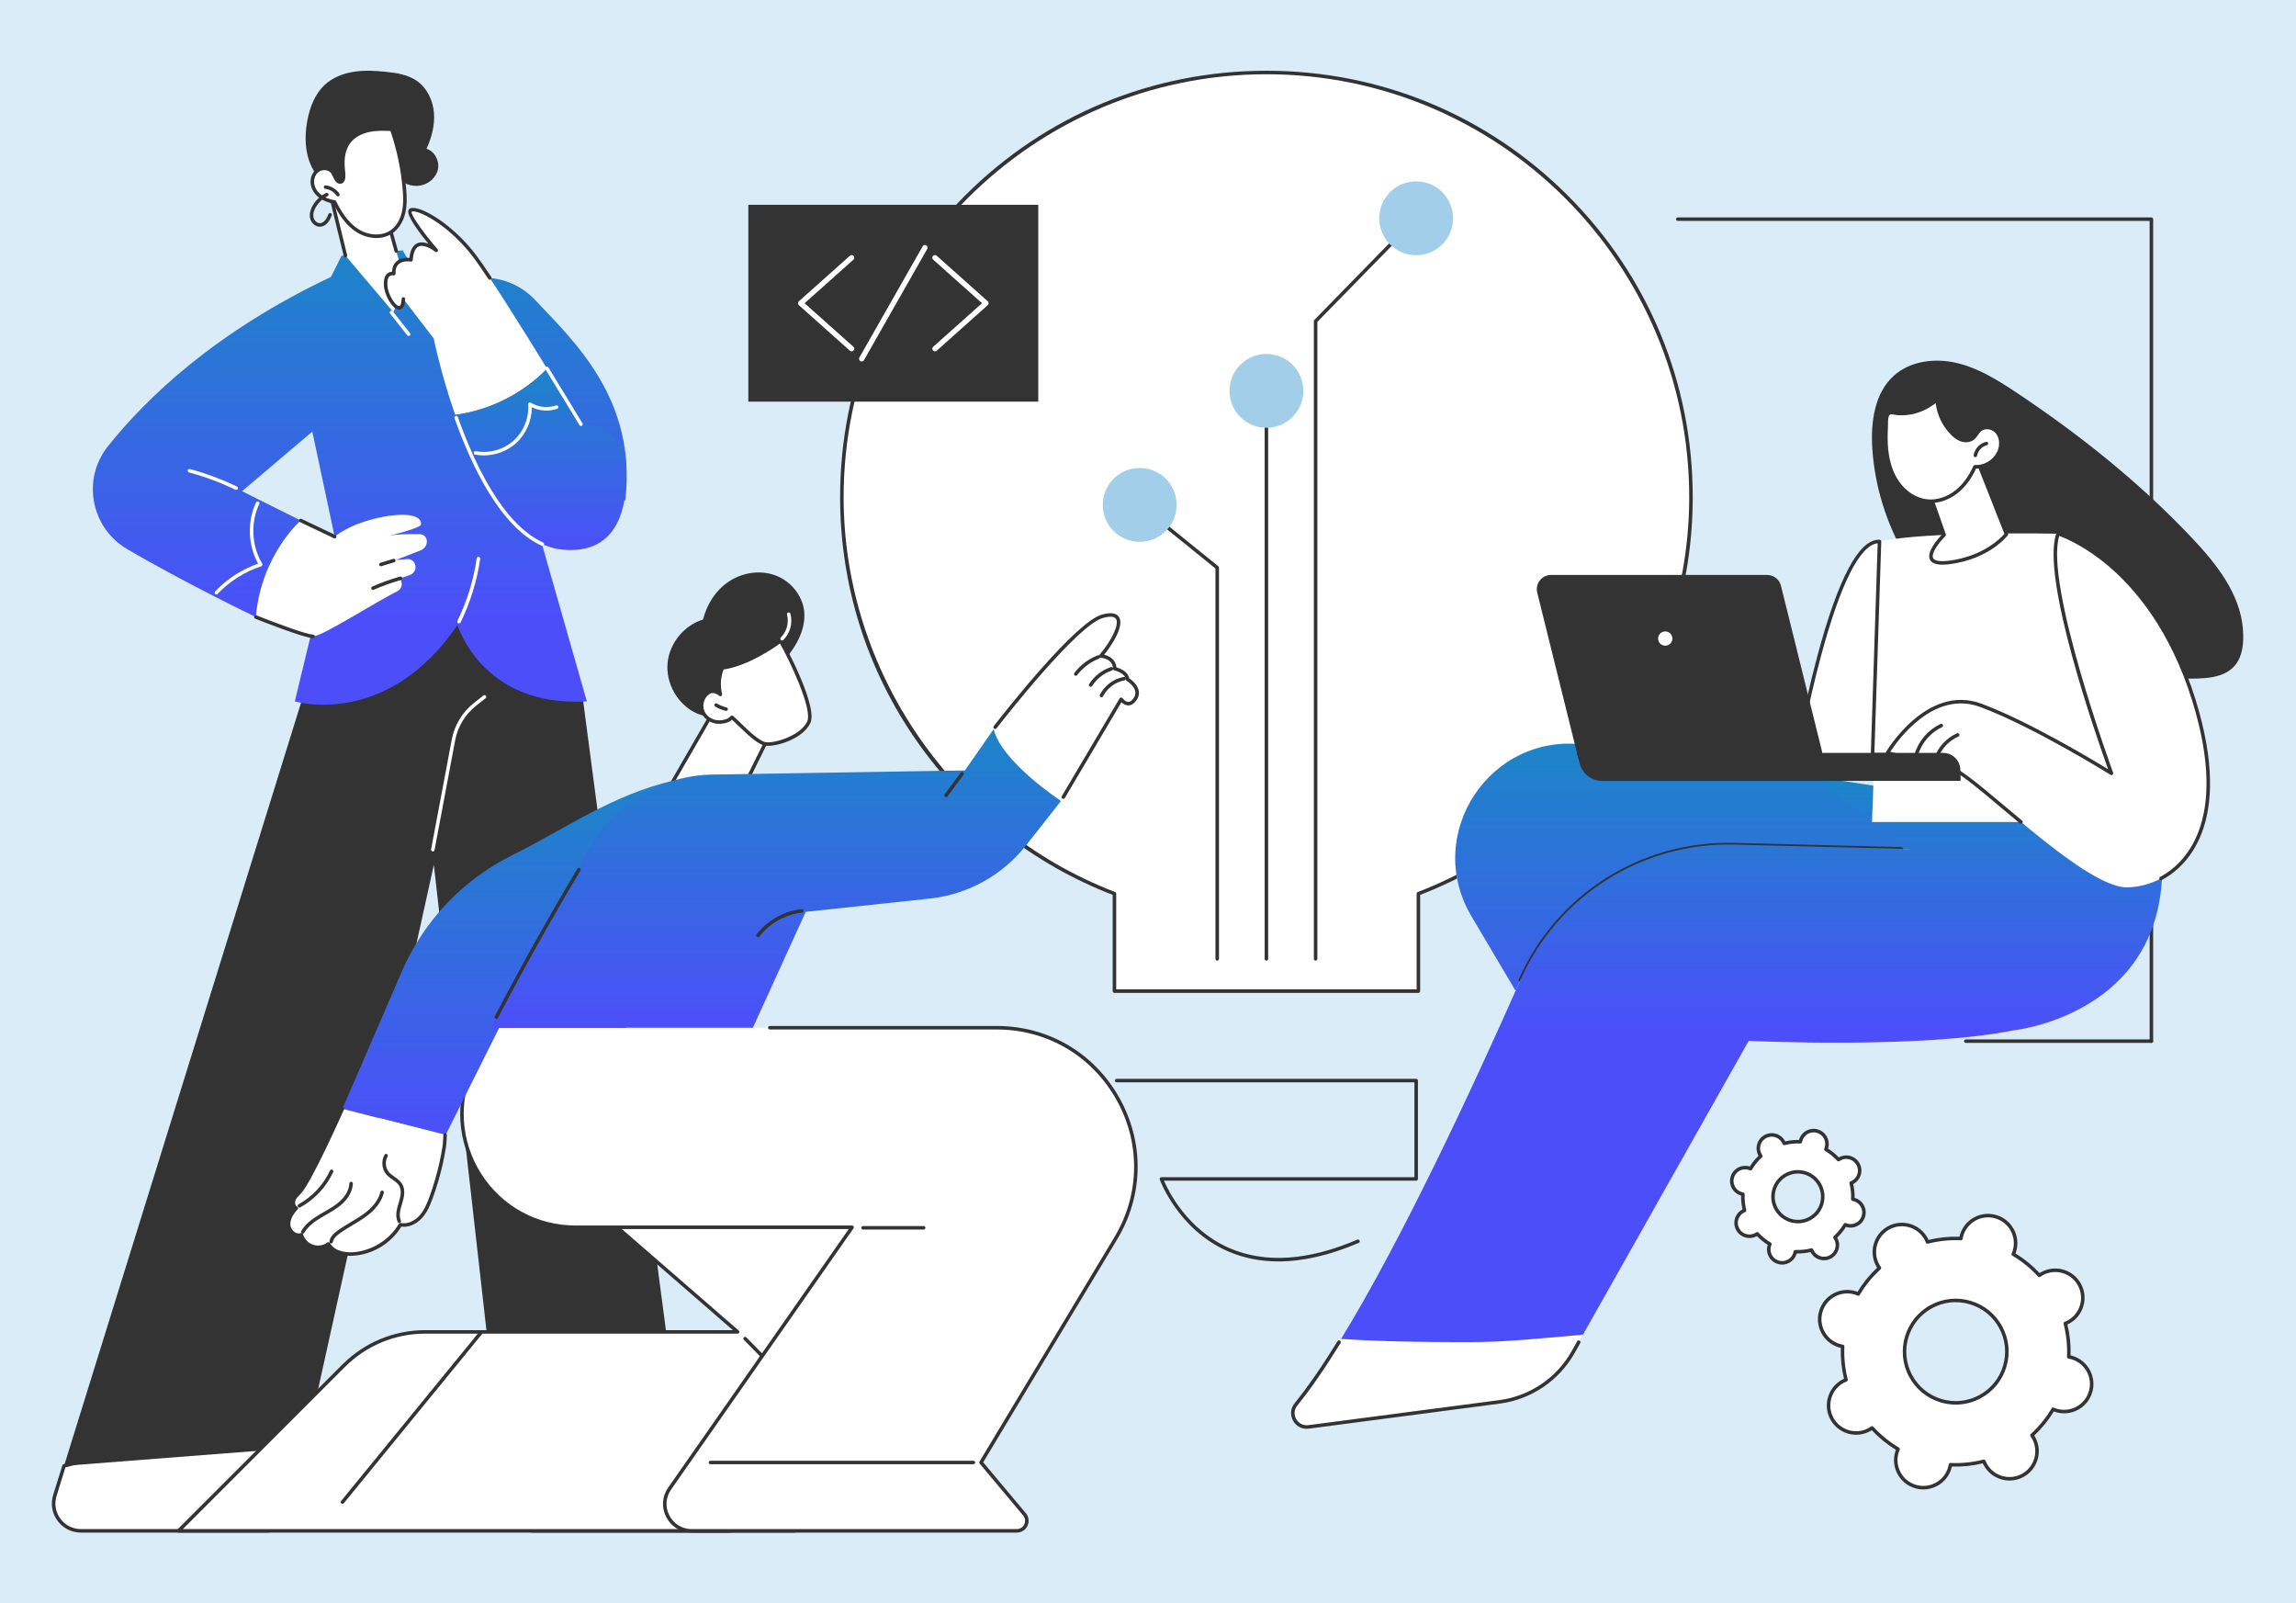
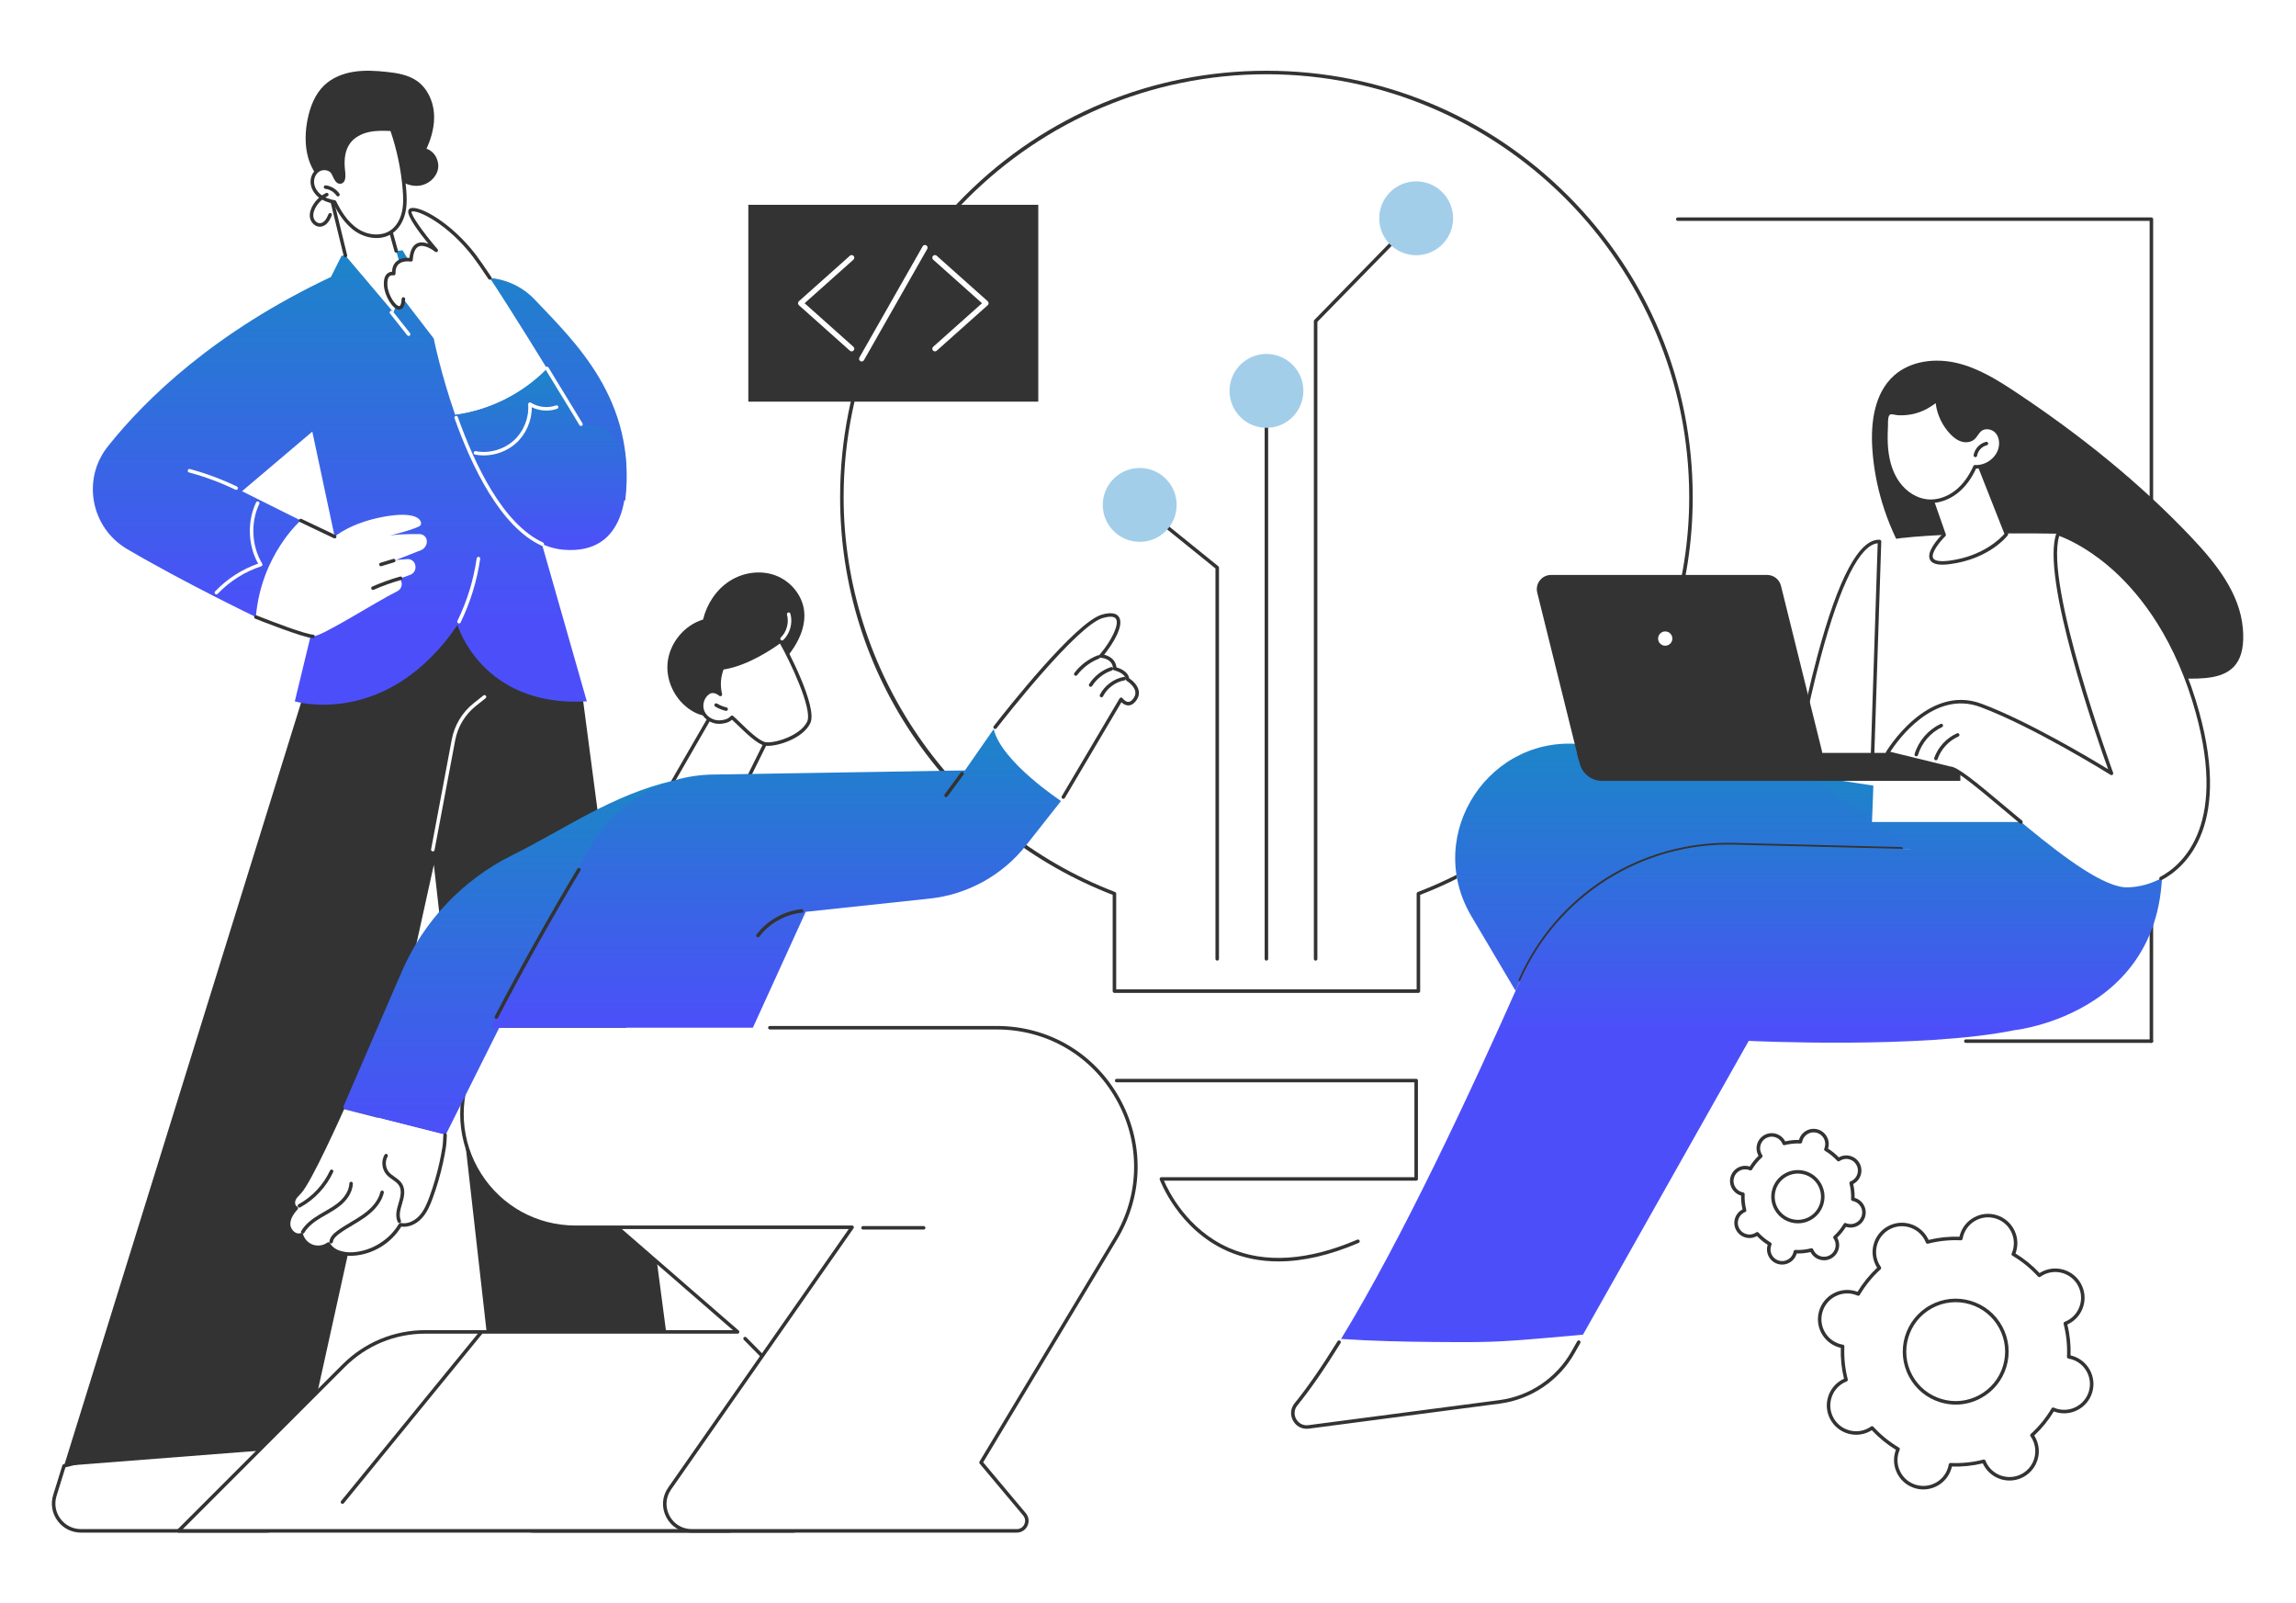
<svg xmlns="http://www.w3.org/2000/svg" width="487" height="340" viewBox="0 0 487 340" fill="none">
-   <rect width="487" height="340" fill="#DAECF8" />
  <path d="M456.329 221.154C456.123 221.154 455.956 220.987 455.956 220.781V46.849H355.873C355.667 46.849 355.5 46.682 355.5 46.477C355.5 46.27 355.667 46.103 355.873 46.103H456.329C456.535 46.103 456.702 46.27 456.702 46.477V220.781C456.702 220.987 456.535 221.154 456.329 221.154Z" fill="#333333" />
  <path d="M156.376 319.84L144.929 310.068L144.165 304.255L130.053 299.81L106.719 313.4L107.399 319.42C107.734 322.386 110.243 324.627 113.227 324.627H154.611C157.138 324.627 158.298 321.48 156.376 319.84Z" fill="white" />
  <path d="M154.609 325H113.226C110.048 325 107.383 322.619 107.026 319.462L106.346 313.442C106.33 313.295 106.401 313.152 106.529 313.078L129.864 299.487C129.954 299.434 130.063 299.422 130.164 299.454L144.275 303.899C144.413 303.943 144.514 304.062 144.533 304.206L145.278 309.877L156.617 319.556C157.612 320.406 157.963 321.749 157.51 322.977C157.057 324.206 155.918 325 154.609 325ZM107.115 313.6L107.768 319.378C108.082 322.158 110.428 324.254 113.226 324.254H154.609C155.814 324.254 156.536 323.461 156.81 322.72C157.083 321.978 157.049 320.907 156.132 320.124L144.685 310.351C144.615 310.292 144.569 310.208 144.557 310.116L143.824 304.54L130.097 300.215L107.115 313.6Z" fill="#333333" />
  <path d="M11.64 317.117C10.482 320.844 13.268 324.627 17.171 324.627H56.387C59.135 324.627 61.504 322.696 62.059 320.005L64.768 306.873L50.34 301.796L13.588 310.846L11.64 317.117Z" fill="white" />
  <path d="M56.386 325H17.17C15.19 325 13.381 324.085 12.206 322.491C11.032 320.896 10.695 318.897 11.283 317.006L13.231 310.735C13.27 310.61 13.371 310.514 13.498 310.483L50.25 301.434C50.321 301.417 50.395 301.42 50.464 301.445L64.891 306.521C65.067 306.583 65.17 306.765 65.132 306.948L62.424 320.08C61.836 322.931 59.297 325 56.386 325ZM13.881 311.157L11.996 317.228C11.479 318.89 11.775 320.647 12.807 322.048C13.839 323.45 15.43 324.254 17.17 324.254H56.386C58.945 324.254 61.177 322.435 61.694 319.93L64.336 307.117L50.321 302.185L13.881 311.157Z" fill="#333333" />
  <path d="M123.245 145.251L102.764 114.418L75.443 123.083L66.697 139.865L13.586 310.845L64.766 306.872L92.022 183.388L106.716 313.4L144.162 304.255L123.245 145.251Z" fill="#333333" />
  <path d="M91.807 180.543C91.784 180.543 91.761 180.541 91.738 180.537C91.535 180.499 91.402 180.304 91.44 180.101L95.819 156.833C96.393 153.78 98.05 151.036 100.482 149.107L102.534 147.479C102.695 147.351 102.93 147.378 103.058 147.539C103.186 147.701 103.159 147.935 102.997 148.063L100.946 149.691C98.653 151.509 97.093 154.094 96.551 156.971L92.173 180.239C92.14 180.418 91.983 180.543 91.807 180.543Z" fill="white" />
  <path d="M88.926 59.052L102.441 58.888C106.608 58.837 110.6 60.536 113.459 63.566C121.693 72.295 135.13 84.688 132.625 106.091L112.979 108.489L124.472 148.729C102.227 150.047 97.051 132.581 97.037 132.534C81.989 154.604 62.531 148.729 62.531 148.729L70.989 113.802L70.986 113.803L66.244 91.528L51.336 104.165L63.784 110.375L54.269 130.845C54.269 130.845 39.183 123.609 26.961 116.43C19.274 111.914 17.319 101.64 22.872 94.665C30.94 84.532 45.567 70.362 70.194 58.732L72.447 54.234L85.407 53.094L88.926 59.052Z" fill="url(#paint0_linear_227_1417)" />
  <path d="M97.361 132.204C97.306 132.204 97.251 132.192 97.198 132.166C97.013 132.076 96.936 131.853 97.026 131.668C99.066 127.476 100.44 123.013 101.113 118.401C101.142 118.197 101.332 118.056 101.536 118.085C101.739 118.115 101.881 118.305 101.851 118.508C101.168 123.197 99.77 127.734 97.697 131.994C97.632 132.127 97.499 132.204 97.361 132.204Z" fill="white" />
  <path d="M50.092 103.882C50.038 103.882 49.982 103.87 49.93 103.844C46.78 102.322 43.469 101.09 40.089 100.184C39.89 100.13 39.772 99.926 39.825 99.727C39.879 99.528 40.084 99.409 40.282 99.463C43.707 100.382 47.062 101.63 50.255 103.173C50.44 103.262 50.518 103.485 50.428 103.671C50.364 103.804 50.23 103.882 50.092 103.882Z" fill="white" />
  <path d="M45.896 126.046C45.804 126.046 45.712 126.012 45.639 125.943C45.49 125.801 45.484 125.565 45.626 125.416C48.149 122.762 51.296 120.731 54.75 119.521C52.577 115.615 52.399 110.571 54.322 106.537C54.411 106.351 54.632 106.272 54.82 106.361C55.005 106.449 55.084 106.672 54.996 106.858C53.111 110.811 53.357 115.787 55.62 119.536C55.679 119.633 55.69 119.752 55.651 119.858C55.611 119.965 55.525 120.048 55.417 120.083C51.909 121.233 48.71 123.254 46.167 125.93C46.093 126.007 45.995 126.046 45.896 126.046Z" fill="white" />
  <path d="M86.674 71.242C86.564 71.242 86.455 71.193 86.381 71.1L82.733 66.488C82.605 66.327 82.632 66.092 82.794 65.964C82.956 65.836 83.191 65.864 83.318 66.025L86.966 70.637C87.094 70.799 87.067 71.033 86.905 71.161C86.836 71.215 86.755 71.242 86.674 71.242Z" fill="white" />
  <path d="M63.785 110.375C63.785 110.375 55.376 117.661 54.27 130.845C54.27 130.845 64.345 134.874 66.383 134.95C68.212 135.018 79.443 127.785 84.276 125.371C85.051 124.984 85.411 124.078 85.109 123.266L84.885 122.663L86.996 121.905C87.818 121.61 88.288 120.746 88.09 119.896L88.06 119.768C87.884 119.013 87.182 118.5 86.409 118.561L83.98 118.752L89.247 116.69C90.026 116.385 90.538 115.635 90.538 114.798C90.538 113.961 89.869 113.277 89.032 113.263C87.087 113.231 83.761 113.252 82.165 113.702C82.165 113.702 89.043 112.053 89.263 111.293C89.587 110.175 88.196 108.305 81.231 109.608C74.266 110.911 70.988 113.803 70.988 113.803L63.785 110.375Z" fill="white" />
  <path d="M66.385 135.323C66.381 135.323 66.376 135.323 66.371 135.322C64.292 135.245 54.547 131.356 54.133 131.191C53.942 131.114 53.849 130.897 53.925 130.706C54.002 130.514 54.22 130.421 54.41 130.498C57.874 131.883 64.838 134.519 66.399 134.577C66.605 134.584 66.765 134.758 66.757 134.963C66.75 135.165 66.585 135.323 66.385 135.323Z" fill="#333333" />
  <path d="M70.99 114.176C70.936 114.176 70.881 114.164 70.83 114.14L63.627 110.712C63.441 110.623 63.362 110.401 63.45 110.215C63.539 110.029 63.761 109.95 63.948 110.038L71.15 113.466C71.337 113.555 71.416 113.777 71.327 113.963C71.263 114.097 71.129 114.176 70.99 114.176Z" fill="#333333" />
  <path d="M80.791 120.073C80.631 120.073 80.483 119.97 80.434 119.808C80.374 119.611 80.486 119.403 80.683 119.343L83.412 118.517C83.611 118.457 83.818 118.569 83.877 118.766C83.937 118.963 83.826 119.172 83.629 119.231L80.899 120.057C80.863 120.068 80.827 120.073 80.791 120.073Z" fill="#333333" />
  <path d="M79.108 125.099C78.964 125.099 78.827 125.016 78.766 124.876C78.683 124.687 78.769 124.467 78.957 124.385C80.865 123.545 82.85 122.834 84.856 122.27C85.056 122.215 85.261 122.33 85.317 122.528C85.372 122.727 85.256 122.933 85.058 122.988C83.086 123.543 81.134 124.242 79.257 125.068C79.209 125.089 79.158 125.099 79.108 125.099Z" fill="#333333" />
  <path d="M69.914 40.441L73.273 54.207L83.482 66.257L85.721 59.052C85.721 59.052 83.804 52.571 81.827 45.209C79.851 37.847 69.914 40.441 69.914 40.441Z" fill="white" />
  <path d="M73.27 54.58C73.103 54.58 72.95 54.466 72.908 54.295L69.55 40.53C69.502 40.332 69.621 40.132 69.818 40.08C69.921 40.053 80.137 37.481 82.186 45.113C82.86 47.625 83.604 50.317 84.395 53.112C84.451 53.311 84.336 53.517 84.138 53.573C83.942 53.629 83.734 53.514 83.678 53.316C82.885 50.517 82.141 47.822 81.465 45.306C79.813 39.154 72.124 40.359 70.365 40.722L73.633 54.118C73.682 54.318 73.559 54.52 73.359 54.569C73.329 54.577 73.3 54.58 73.27 54.58Z" fill="#333333" />
  <path d="M65.219 25.419C65.755 22.691 66.795 19.951 68.82 18.046C70.504 16.462 72.755 15.577 75.038 15.219C77.322 14.861 79.653 14.997 81.952 15.239C84.202 15.475 86.532 15.846 88.393 17.132C90.566 18.632 91.812 21.246 92.04 23.876C92.267 26.507 91.566 29.149 90.465 31.549C92.204 32.088 93.263 34.114 92.891 35.896C92.52 37.678 90.892 39.068 89.095 39.354C87.297 39.641 85.416 38.91 84.124 37.628C82.736 36.253 81.822 34.201 79.952 33.636C78.957 34.71 78.158 35.947 77.261 37.105C76.365 38.262 75.34 39.364 74.042 40.041C72.744 40.718 71.124 40.912 69.819 40.249C68.892 39.779 68.044 38.856 67.548 37.947C67.083 37.096 66.538 36.267 66.108 35.39C65.153 33.435 64.802 31.229 64.83 29.067C64.845 27.843 64.982 26.62 65.219 25.419Z" fill="#333333" />
  <path d="M70.443 36.384C69.714 35.577 68.366 35.494 67.463 36.101C66.561 36.708 66.124 37.881 66.27 38.959C66.415 40.037 67.082 41.004 67.954 41.653C68.827 42.303 69.89 42.659 70.964 42.831C72.101 45.154 73.556 47.424 75.719 48.839C77.883 50.255 80.892 50.624 83.025 49.163C84.385 48.23 85.231 46.681 85.604 45.075C85.977 43.468 85.921 41.795 85.785 40.152C85.426 35.817 84.521 31.528 83.097 27.418C81.454 27.333 79.79 27.288 78.182 27.639C76.575 27.989 75.01 28.776 74.016 30.086C72.785 31.708 72.584 33.896 72.792 35.921C72.857 36.556 73.218 38.673 72.052 38.593C71.27 38.539 70.904 36.895 70.443 36.384Z" fill="white" />
  <path d="M79.857 50.476C78.278 50.476 76.712 49.935 75.513 49.151C73.119 47.585 71.634 45.025 70.712 43.167C69.528 42.953 68.526 42.545 67.73 41.953C66.716 41.197 66.048 40.125 65.898 39.009C65.728 37.744 66.272 36.451 67.253 35.791C68.335 35.063 69.89 35.217 70.718 36.134C70.916 36.354 71.079 36.699 71.25 37.063C71.464 37.516 71.786 38.201 72.076 38.221C72.218 38.23 72.274 38.189 72.314 38.147C72.638 37.806 72.496 36.61 72.442 36.159L72.419 35.959C72.156 33.394 72.593 31.342 73.717 29.86C74.673 28.601 76.23 27.682 78.102 27.274C79.767 26.911 81.492 26.962 83.115 27.045C83.267 27.053 83.398 27.152 83.448 27.295C84.883 31.437 85.793 35.752 86.156 40.121C86.289 41.737 86.359 43.466 85.966 45.159C85.532 47.03 84.562 48.561 83.235 49.47C82.197 50.181 81.023 50.476 79.857 50.476ZM68.798 36.078C68.403 36.078 68.002 36.187 67.669 36.41C66.919 36.915 66.504 37.919 66.638 38.909C66.761 39.827 67.322 40.718 68.176 41.354C68.917 41.906 69.874 42.279 71.021 42.463C71.141 42.482 71.244 42.558 71.298 42.667C72.174 44.458 73.607 47.013 75.922 48.527C78.142 49.979 80.976 50.114 82.813 48.855C83.986 48.051 84.847 46.678 85.239 44.99C85.609 43.398 85.541 41.738 85.412 40.182C85.062 35.96 84.192 31.787 82.825 27.777C81.327 27.705 79.753 27.677 78.26 28.003C76.562 28.373 75.16 29.193 74.312 30.311C73.305 31.638 72.918 33.512 73.162 35.883L73.183 36.071C73.298 37.036 73.377 38.112 72.855 38.661C72.643 38.882 72.359 38.988 72.025 38.965C71.298 38.915 70.914 38.1 70.575 37.38C70.434 37.081 70.289 36.772 70.164 36.634C69.834 36.269 69.321 36.078 68.798 36.078Z" fill="#333333" />
  <path d="M71.683 41.651C71.564 41.651 71.447 41.594 71.375 41.488C70.837 40.7 69.95 40.16 69.003 40.044C68.799 40.018 68.653 39.832 68.679 39.628C68.704 39.423 68.896 39.278 69.094 39.303C70.251 39.446 71.334 40.105 71.991 41.067C72.108 41.237 72.064 41.469 71.894 41.586C71.829 41.63 71.756 41.651 71.683 41.651Z" fill="#333333" />
  <path d="M67.834 48.08C66.798 48.08 65.982 47.188 65.776 46.283C65.541 45.244 65.947 44.236 66.33 43.573C66.981 42.443 67.985 41.505 69.156 40.931C69.34 40.84 69.565 40.917 69.655 41.102C69.746 41.287 69.669 41.51 69.484 41.601C68.445 42.11 67.554 42.943 66.976 43.946C66.66 44.493 66.322 45.314 66.504 46.118C66.645 46.74 67.219 47.38 67.911 47.331C68.283 47.304 68.672 47.072 68.979 46.695C69.281 46.322 69.485 45.852 69.683 45.397C69.764 45.209 69.984 45.121 70.173 45.204C70.362 45.286 70.449 45.505 70.367 45.694C70.15 46.195 69.925 46.713 69.558 47.165C69.122 47.702 68.542 48.034 67.965 48.075C67.921 48.078 67.877 48.08 67.834 48.08Z" fill="#333333" />
  <path d="M116.051 78.191C110.619 69.36 103.597 58.143 100.586 54.197C95.347 47.328 88.75 43.965 87.174 44.52C85.599 45.074 92.526 53.094 92.526 53.094C92.526 53.094 87.594 49.041 87.174 55.102C87.174 55.102 83.399 54.387 83.511 58.03C83.511 58.03 81.576 57.535 81.799 60.587C82.022 63.639 85.402 67.74 85.559 63.396L92 71.781C92 71.781 93.48 79.189 96.55 87.981C103.891 86.991 110.867 83.481 116.051 78.191Z" fill="white" />
  <path d="M132.562 95.911C131.291 93.938 129.818 92.105 128.08 90.566L123.223 89.963C123.223 89.963 120.073 84.73 116.051 78.19C110.868 83.48 103.891 86.99 96.551 87.981C100.895 100.419 108.423 115.628 119.464 116.57C133.192 117.742 133.44 103.651 132.562 95.911Z" fill="url(#paint1_linear_227_1417)" />
  <path d="M115.023 115.749C114.972 115.749 114.918 115.738 114.868 115.715C106.113 111.7 99.997 98.8 96.408 88.686C96.34 88.492 96.441 88.279 96.635 88.21C96.828 88.141 97.043 88.242 97.111 88.437C100.652 98.415 106.661 111.13 115.179 115.037C115.367 115.123 115.449 115.345 115.363 115.532C115.3 115.669 115.165 115.749 115.023 115.749Z" fill="white" />
  <path d="M84.672 65.657C83.282 65.657 81.586 62.71 81.433 60.614C81.341 59.361 81.586 58.481 82.159 58.001C82.492 57.723 82.863 57.643 83.147 57.63C83.193 56.671 83.519 55.927 84.118 55.415C84.996 54.664 86.216 54.64 86.843 54.687C87.023 53.027 87.59 51.982 88.53 51.577C89.276 51.255 90.127 51.405 90.869 51.695C88.972 49.378 86.293 45.832 86.605 44.659C86.667 44.423 86.828 44.249 87.056 44.168C89.028 43.475 95.855 47.372 100.889 53.971C101.679 55.007 102.796 56.611 104.208 58.738C104.322 58.909 104.276 59.141 104.104 59.255C103.932 59.369 103.701 59.322 103.587 59.15C102.184 57.037 101.076 55.447 100.296 54.423C95.099 47.611 88.637 44.401 87.304 44.872C87.078 45.453 89.591 49.118 92.814 52.85C92.941 52.997 92.934 53.215 92.799 53.354C92.664 53.493 92.445 53.505 92.296 53.382C91.713 52.905 89.956 51.774 88.824 52.262C88.09 52.579 87.662 53.544 87.553 55.128C87.545 55.235 87.493 55.332 87.408 55.398C87.325 55.463 87.217 55.489 87.111 55.469C87.095 55.466 85.531 55.187 84.6 55.984C84.1 56.413 83.861 57.097 83.89 58.019C83.893 58.136 83.842 58.248 83.75 58.321C83.658 58.394 83.537 58.42 83.424 58.391C83.409 58.388 82.972 58.288 82.632 58.579C82.262 58.894 82.105 59.579 82.176 60.56C82.326 62.619 83.909 64.912 84.669 64.912C84.671 64.912 84.674 64.912 84.676 64.912C84.888 64.908 85.151 64.505 85.191 63.383C85.198 63.177 85.37 63.017 85.578 63.023C85.783 63.031 85.945 63.204 85.937 63.41C85.871 65.25 85.222 65.647 84.69 65.657C84.684 65.657 84.678 65.657 84.672 65.657Z" fill="#333333" />
  <path d="M123.227 90.336C123.1 90.336 122.977 90.272 122.907 90.155C122.875 90.103 119.691 84.815 115.696 78.321C115.588 78.145 115.643 77.915 115.818 77.807C115.994 77.699 116.224 77.754 116.332 77.93C120.328 84.427 123.514 89.718 123.546 89.77C123.652 89.947 123.595 90.176 123.419 90.282C123.359 90.319 123.292 90.336 123.227 90.336Z" fill="white" />
  <path d="M102.602 96.577C101.987 96.577 101.374 96.52 100.772 96.405C100.569 96.366 100.437 96.171 100.475 95.969C100.514 95.766 100.709 95.633 100.912 95.672C103.722 96.21 106.794 95.36 108.927 93.453C111.061 91.546 112.249 88.589 112.028 85.736C112.017 85.596 112.086 85.461 112.206 85.388C112.327 85.315 112.479 85.317 112.598 85.391C114.156 86.369 116.201 86.594 117.936 85.978C118.129 85.908 118.343 86.01 118.412 86.204C118.481 86.398 118.38 86.612 118.185 86.68C116.457 87.295 114.452 87.164 112.8 86.356C112.817 89.219 111.559 92.101 109.424 94.009C107.579 95.659 105.082 96.577 102.602 96.577Z" fill="white" />
  <path d="M400.628 260.36C397.788 261.894 396.729 265.441 398.264 268.281C398.379 268.493 398.507 268.692 398.643 268.883C396.855 270.511 395.35 272.375 394.154 274.403C393.938 274.31 393.718 274.224 393.488 274.155C390.394 273.232 387.138 274.991 386.214 278.085C385.291 281.178 387.051 284.435 390.144 285.358C390.375 285.427 390.606 285.476 390.837 285.516C390.726 287.868 390.963 290.253 391.567 292.594C391.348 292.68 391.132 292.775 390.92 292.889C388.08 294.424 387.021 297.971 388.556 300.811C390.09 303.651 393.637 304.71 396.477 303.175C396.689 303.061 396.888 302.932 397.079 302.796C398.707 304.584 400.571 306.089 402.599 307.286C402.506 307.501 402.42 307.721 402.351 307.952C401.428 311.046 403.187 314.302 406.281 315.225C409.375 316.148 412.631 314.389 413.554 311.295C413.623 311.065 413.672 310.834 413.712 310.602C416.064 310.713 418.448 310.476 420.79 309.873C420.875 310.091 420.971 310.308 421.085 310.519C422.62 313.36 426.166 314.418 429.007 312.884C431.847 311.349 432.906 307.802 431.371 304.962C431.257 304.75 431.128 304.552 430.992 304.361C432.78 302.733 434.285 300.868 435.482 298.84C435.697 298.934 435.917 299.02 436.148 299.088C439.241 300.012 442.498 298.252 443.421 295.159C444.344 292.065 442.585 288.809 439.491 287.885C439.261 287.817 439.029 287.767 438.798 287.728C438.909 285.376 438.672 282.991 438.069 280.65C438.287 280.564 438.503 280.469 438.715 280.355C441.555 278.82 442.614 275.273 441.079 272.433C439.545 269.592 435.998 268.534 433.158 270.069C432.946 270.183 432.748 270.312 432.556 270.447C430.928 268.66 429.064 267.155 427.036 265.958C427.13 265.743 427.215 265.522 427.284 265.292C428.207 262.198 426.448 258.942 423.354 258.019C420.261 257.095 417.004 258.855 416.081 261.948C416.012 262.179 415.963 262.41 415.924 262.642C413.571 262.531 411.187 262.768 408.846 263.371C408.76 263.152 408.665 262.936 408.55 262.724C407.015 259.884 403.469 258.825 400.628 260.36ZM409.657 277.071C414.932 274.221 421.519 276.187 424.369 281.461C427.218 286.736 425.253 293.323 419.978 296.172C414.703 299.022 408.117 297.057 405.267 291.782C402.417 286.507 404.382 279.921 409.657 277.071Z" fill="white" />
  <path d="M407.961 315.845C407.363 315.845 406.762 315.758 406.174 315.582C404.582 315.107 403.271 314.041 402.481 312.58C401.692 311.118 401.518 309.437 401.994 307.845C402.032 307.715 402.078 307.582 402.132 307.441C400.247 306.295 398.531 304.899 397.022 303.285C396.896 303.367 396.774 303.439 396.654 303.503C393.637 305.133 389.857 304.005 388.227 300.988C387.437 299.527 387.264 297.846 387.739 296.254C388.214 294.662 389.281 293.351 390.742 292.561C390.862 292.496 390.989 292.434 391.126 292.373C390.603 290.226 390.376 288.025 390.451 285.821C390.304 285.79 390.167 285.755 390.037 285.716C388.445 285.241 387.134 284.174 386.344 282.713C385.555 281.251 385.381 279.57 385.857 277.978C386.332 276.387 387.398 275.075 388.859 274.286C390.321 273.496 392.002 273.323 393.594 273.798C393.724 273.837 393.858 273.883 393.998 273.937C395.144 272.052 396.539 270.336 398.154 268.827C398.072 268.7 398.001 268.58 397.935 268.459C396.305 265.442 397.434 261.661 400.45 260.031C403.468 258.402 407.248 259.53 408.878 262.547C408.943 262.667 409.005 262.794 409.066 262.931C411.212 262.408 413.411 262.182 415.618 262.256C415.649 262.109 415.684 261.972 415.723 261.842C416.198 260.25 417.265 258.938 418.726 258.149C420.188 257.359 421.869 257.186 423.461 257.661C426.746 258.642 428.622 262.113 427.641 265.398C427.602 265.529 427.556 265.663 427.503 265.803C429.387 266.949 431.103 268.345 432.612 269.958C432.739 269.877 432.861 269.805 432.98 269.74C434.442 268.95 436.123 268.777 437.715 269.252C439.306 269.727 440.618 270.794 441.407 272.255C442.197 273.716 442.37 275.398 441.895 276.99C441.42 278.581 440.354 279.893 438.892 280.682C438.773 280.747 438.646 280.809 438.508 280.87C439.031 283.016 439.258 285.217 439.183 287.422C439.33 287.454 439.467 287.489 439.598 287.528C442.883 288.508 444.759 291.979 443.778 295.265C442.797 298.551 439.327 300.427 436.041 299.446C435.91 299.407 435.777 299.361 435.636 299.307C434.491 301.191 433.095 302.908 431.481 304.417C431.562 304.543 431.634 304.665 431.699 304.785C432.488 306.246 432.662 307.927 432.187 309.519C431.712 311.111 430.645 312.422 429.184 313.212C426.167 314.842 422.387 313.713 420.756 310.697C420.691 310.576 420.63 310.45 420.568 310.313C418.422 310.836 416.219 311.062 414.017 310.988C413.986 311.135 413.951 311.27 413.911 311.402C413.436 312.994 412.37 314.305 410.909 315.095C409.987 315.592 408.979 315.845 407.961 315.845ZM397.078 302.423C397.18 302.423 397.281 302.465 397.354 302.545C398.938 304.285 400.766 305.771 402.788 306.964C402.951 307.06 403.016 307.262 402.941 307.435C402.84 307.666 402.766 307.864 402.709 308.058C402.29 309.459 402.443 310.939 403.137 312.225C403.832 313.511 404.986 314.449 406.387 314.867C407.787 315.286 409.267 315.133 410.554 314.438C411.839 313.743 412.778 312.589 413.196 311.189C413.254 310.995 413.301 310.789 413.344 310.539C413.375 310.353 413.552 310.218 413.729 310.23C416.072 310.34 418.418 310.099 420.696 309.512C420.879 309.464 421.067 309.561 421.136 309.736C421.229 309.972 421.317 310.165 421.413 310.342C422.847 312.997 426.175 313.99 428.829 312.555C430.115 311.86 431.053 310.706 431.472 309.306C431.89 307.905 431.737 306.425 431.042 305.139C430.946 304.96 430.833 304.782 430.687 304.576C430.578 304.422 430.601 304.211 430.741 304.085C432.48 302.5 433.967 300.672 435.159 298.65C435.255 298.488 435.457 298.423 435.63 298.498C435.857 298.597 436.061 298.673 436.254 298.731C439.146 299.594 442.199 297.943 443.063 295.052C443.926 292.16 442.275 289.106 439.384 288.243C439.191 288.185 438.978 288.137 438.735 288.095C438.549 288.063 438.416 287.898 438.425 287.71C438.535 285.364 438.293 283.02 437.707 280.743C437.659 280.561 437.756 280.372 437.931 280.303C438.167 280.21 438.359 280.122 438.537 280.026C439.823 279.331 440.761 278.177 441.18 276.777C441.598 275.376 441.445 273.896 440.75 272.61C440.056 271.324 438.901 270.386 437.501 269.968C436.101 269.55 434.621 269.702 433.334 270.397C433.158 270.492 432.974 270.608 432.771 270.752C432.618 270.86 432.407 270.838 432.279 270.699C430.695 268.959 428.867 267.472 426.846 266.279C426.683 266.184 426.618 265.982 426.693 265.809C426.792 265.581 426.868 265.377 426.926 265.185C427.788 262.294 426.138 259.239 423.246 258.376C421.846 257.958 420.366 258.111 419.08 258.805C417.794 259.5 416.856 260.654 416.437 262.055C416.38 262.247 416.332 262.459 416.29 262.704C416.258 262.89 416.08 263.026 415.905 263.014C413.559 262.904 411.215 263.145 408.937 263.732C408.756 263.779 408.566 263.682 408.497 263.507C408.407 263.277 408.316 263.079 408.221 262.901C406.786 260.247 403.459 259.254 400.805 260.688C398.15 262.122 397.157 265.449 398.591 268.104C398.687 268.282 398.8 268.461 398.946 268.668C399.055 268.821 399.032 269.032 398.893 269.159C397.153 270.743 395.667 272.571 394.474 274.593C394.378 274.755 394.177 274.821 394.004 274.745C393.776 274.646 393.572 274.57 393.38 274.513C391.979 274.095 390.5 274.247 389.213 274.942C387.927 275.637 386.989 276.791 386.571 278.192C386.153 279.592 386.305 281.072 387 282.358C387.695 283.644 388.849 284.583 390.25 285.001C390.442 285.058 390.654 285.106 390.899 285.148C391.085 285.18 391.217 285.345 391.209 285.534C391.098 287.878 391.34 290.222 391.927 292.501C391.974 292.683 391.878 292.872 391.702 292.941C391.471 293.031 391.273 293.122 391.096 293.217C389.81 293.912 388.872 295.066 388.453 296.467C388.036 297.868 388.188 299.347 388.883 300.634C390.317 303.288 393.644 304.282 396.299 302.847C396.476 302.751 396.66 302.635 396.862 302.492C396.928 302.446 397.003 302.423 397.078 302.423ZM414.832 297.856C413.753 297.856 412.669 297.699 411.606 297.382C408.732 296.524 406.364 294.598 404.938 291.959C401.995 286.512 404.032 279.686 409.479 276.743C412.119 275.317 415.155 275.004 418.028 275.862C420.902 276.72 423.27 278.645 424.696 281.284C426.122 283.923 426.435 286.959 425.577 289.833C424.719 292.707 422.793 295.075 420.155 296.501C418.492 297.399 416.671 297.856 414.832 297.856ZM409.834 277.399C404.748 280.147 402.847 286.52 405.594 291.605C406.925 294.068 409.136 295.866 411.819 296.667C414.501 297.467 417.336 297.176 419.8 295.844C422.263 294.513 424.061 292.303 424.862 289.62C425.663 286.937 425.371 284.102 424.04 281.639C422.709 279.175 420.498 277.378 417.815 276.577C415.132 275.776 412.298 276.068 409.834 277.399Z" fill="#333333" />
  <path d="M374.446 241.004C373.065 241.75 372.551 243.474 373.297 244.855C373.353 244.958 373.415 245.054 373.481 245.147C372.612 245.938 371.881 246.845 371.299 247.831C371.194 247.785 371.087 247.743 370.975 247.71C369.471 247.261 367.888 248.116 367.44 249.62C366.991 251.124 367.846 252.707 369.35 253.156C369.462 253.189 369.574 253.213 369.687 253.232C369.633 254.376 369.748 255.535 370.041 256.673C369.935 256.714 369.83 256.761 369.727 256.816C368.346 257.562 367.832 259.286 368.578 260.667C369.324 262.048 371.048 262.562 372.429 261.816C372.531 261.761 372.628 261.698 372.721 261.632C373.512 262.501 374.419 263.233 375.404 263.814C375.359 263.919 375.317 264.026 375.284 264.138C374.835 265.642 375.69 267.225 377.194 267.673C378.698 268.122 380.281 267.267 380.729 265.763C380.763 265.651 380.787 265.539 380.806 265.426C381.949 265.48 383.108 265.365 384.246 265.072C384.288 265.178 384.335 265.283 384.39 265.386C385.136 266.767 386.86 267.281 388.241 266.535C389.621 265.789 390.136 264.065 389.39 262.685C389.334 262.582 389.272 262.485 389.206 262.392C390.075 261.601 390.806 260.695 391.388 259.709C391.493 259.754 391.6 259.796 391.712 259.829C393.215 260.278 394.798 259.423 395.247 257.919C395.696 256.416 394.841 254.833 393.337 254.384C393.225 254.35 393.112 254.327 393 254.307C393.054 253.164 392.939 252.005 392.646 250.867C392.752 250.825 392.857 250.779 392.96 250.723C394.34 249.977 394.855 248.253 394.109 246.873C393.363 245.492 391.639 244.977 390.258 245.723C390.156 245.779 390.059 245.842 389.966 245.907C389.175 245.038 388.268 244.307 387.283 243.725C387.328 243.621 387.37 243.513 387.403 243.401C387.852 241.898 386.997 240.315 385.493 239.866C383.989 239.417 382.406 240.272 381.958 241.776C381.924 241.888 381.9 242.001 381.881 242.113C380.738 242.059 379.578 242.174 378.44 242.468C378.399 242.362 378.352 242.256 378.297 242.153C377.551 240.773 375.827 240.258 374.446 241.004ZM378.835 249.127C381.399 247.742 384.6 248.697 385.986 251.261C387.371 253.825 386.416 257.027 383.852 258.412C381.288 259.798 378.086 258.842 376.701 256.278C375.315 253.714 376.271 250.513 378.835 249.127Z" fill="white" />
  <path d="M378.004 268.166C377.7 268.166 377.392 268.122 377.086 268.031C375.388 267.524 374.418 265.73 374.925 264.032C374.931 264.012 374.937 263.992 374.944 263.972C374.109 263.449 373.343 262.826 372.66 262.114C372.642 262.125 372.623 262.135 372.604 262.145C371.85 262.553 370.98 262.643 370.157 262.397C369.335 262.151 368.657 261.6 368.249 260.845C367.841 260.089 367.751 259.22 367.997 258.397C368.242 257.575 368.793 256.897 369.549 256.489C369.567 256.479 369.586 256.469 369.604 256.459C369.383 255.498 369.282 254.516 369.303 253.531C369.282 253.525 369.262 253.519 369.242 253.513C368.42 253.268 367.742 252.717 367.333 251.961C366.925 251.206 366.835 250.337 367.081 249.514C367.588 247.816 369.381 246.846 371.081 247.353C371.101 247.359 371.121 247.365 371.141 247.372C371.663 246.537 372.286 245.77 372.998 245.088C372.988 245.07 372.978 245.051 372.968 245.033C372.125 243.473 372.709 241.519 374.268 240.676C375.827 239.834 377.781 240.417 378.624 241.977C378.634 241.995 378.644 242.014 378.653 242.032C379.615 241.811 380.598 241.71 381.582 241.73C381.587 241.71 381.593 241.691 381.598 241.671C382.106 239.971 383.9 239.002 385.598 239.509C387.297 240.016 388.266 241.81 387.759 243.508C387.754 243.529 387.747 243.549 387.741 243.568C388.576 244.091 389.342 244.714 390.025 245.426C390.043 245.416 390.061 245.406 390.079 245.396C391.639 244.553 393.593 245.136 394.436 246.696C394.844 247.451 394.934 248.32 394.688 249.143C394.443 249.966 393.891 250.644 393.136 251.052C393.117 251.062 393.099 251.071 393.08 251.081C393.301 252.043 393.402 253.026 393.382 254.01C393.402 254.015 393.422 254.021 393.442 254.027C395.141 254.534 396.11 256.328 395.603 258.026C395.358 258.849 394.806 259.527 394.051 259.935C393.295 260.343 392.426 260.433 391.604 260.187C391.584 260.181 391.564 260.175 391.544 260.169C391.021 261.004 390.398 261.77 389.686 262.453C389.696 262.471 389.706 262.489 389.717 262.508C390.559 264.067 389.976 266.021 388.417 266.864C387.661 267.272 386.792 267.362 385.97 267.116C385.147 266.871 384.469 266.319 384.061 265.564C384.051 265.545 384.041 265.527 384.032 265.508C383.07 265.729 382.086 265.831 381.102 265.81C381.097 265.83 381.092 265.85 381.085 265.87C380.67 267.263 379.388 268.166 378.004 268.166ZM372.72 261.259C372.822 261.259 372.923 261.301 372.996 261.381C373.753 262.212 374.627 262.923 375.593 263.493C375.755 263.589 375.82 263.791 375.745 263.964C375.706 264.055 375.669 264.148 375.64 264.245C375.251 265.549 375.995 266.927 377.299 267.316C377.93 267.505 378.598 267.436 379.179 267.123C379.759 266.809 380.182 266.289 380.371 265.657C380.4 265.559 380.42 265.461 380.437 265.363C380.469 265.178 380.644 265.044 380.822 265.054C381.944 265.107 383.063 264.991 384.152 264.711C384.335 264.664 384.523 264.76 384.592 264.935C384.629 265.028 384.669 265.119 384.717 265.209C385.031 265.789 385.551 266.212 386.183 266.401C386.815 266.589 387.483 266.521 388.063 266.207C389.26 265.56 389.708 264.06 389.061 262.862C389.012 262.773 388.957 262.689 388.9 262.607C388.792 262.454 388.815 262.243 388.954 262.117C389.785 261.36 390.495 260.486 391.066 259.52C391.162 259.357 391.364 259.292 391.536 259.367C391.627 259.407 391.72 259.443 391.817 259.472C392.449 259.661 393.116 259.592 393.697 259.279C394.277 258.965 394.7 258.445 394.889 257.813C395.278 256.509 394.534 255.131 393.229 254.742C393.132 254.713 393.034 254.692 392.936 254.675C392.75 254.643 392.618 254.478 392.626 254.29C392.679 253.17 392.564 252.05 392.283 250.96C392.236 250.778 392.333 250.589 392.508 250.52C392.6 250.484 392.692 250.444 392.781 250.395C393.362 250.082 393.785 249.561 393.974 248.93C394.162 248.298 394.094 247.63 393.78 247.05C393.133 245.853 391.632 245.405 390.435 246.052C390.346 246.1 390.262 246.155 390.18 246.212C390.027 246.321 389.816 246.298 389.689 246.159C388.933 245.328 388.059 244.617 387.093 244.047C386.93 243.951 386.865 243.749 386.94 243.577C386.98 243.486 387.016 243.392 387.045 243.295C387.434 241.991 386.69 240.613 385.386 240.224C384.08 239.835 382.703 240.579 382.314 241.883C382.286 241.98 382.265 242.078 382.248 242.176C382.216 242.362 382.038 242.497 381.863 242.486C380.741 242.433 379.621 242.549 378.533 242.829C378.35 242.876 378.162 242.779 378.092 242.604C378.057 242.512 378.017 242.421 377.969 242.331C377.321 241.133 375.82 240.686 374.623 241.333C373.426 241.979 372.978 243.48 373.625 244.678C373.673 244.767 373.728 244.851 373.785 244.932C373.894 245.086 373.871 245.296 373.732 245.423C372.9 246.18 372.19 247.054 371.62 248.02C371.523 248.183 371.321 248.248 371.149 248.173C371.058 248.133 370.965 248.097 370.867 248.068C369.563 247.678 368.186 248.423 367.796 249.727C367.608 250.359 367.676 251.026 367.99 251.606C368.304 252.186 368.824 252.61 369.456 252.798C369.554 252.827 369.651 252.848 369.749 252.865C369.935 252.896 370.068 253.062 370.059 253.25C370.006 254.371 370.122 255.491 370.402 256.58C370.449 256.762 370.353 256.951 370.177 257.02C370.085 257.056 369.993 257.096 369.904 257.145C369.323 257.458 368.9 257.979 368.712 258.61C368.524 259.242 368.592 259.909 368.906 260.49C369.219 261.07 369.74 261.493 370.371 261.682C371.003 261.87 371.67 261.801 372.251 261.488C372.34 261.439 372.424 261.385 372.504 261.328C372.569 261.282 372.645 261.259 372.72 261.259ZM381.352 259.419C379.342 259.419 377.392 258.345 376.372 256.456C375.654 255.128 375.497 253.601 375.928 252.154C376.36 250.708 377.329 249.517 378.656 248.799C379.984 248.082 381.512 247.924 382.958 248.356C384.405 248.788 385.596 249.757 386.313 251.084C387.03 252.412 387.188 253.94 386.756 255.386C386.325 256.832 385.356 258.023 384.028 258.741C383.177 259.201 382.258 259.419 381.352 259.419ZM381.336 248.864C380.533 248.864 379.737 249.063 379.011 249.456C377.859 250.078 377.018 251.113 376.643 252.368C376.269 253.623 376.405 254.949 377.028 256.101C378.313 258.48 381.294 259.37 383.673 258.085C384.826 257.462 385.667 256.428 386.041 255.173C386.416 253.918 386.279 252.592 385.656 251.439C385.034 250.287 384 249.446 382.745 249.071C382.281 248.933 381.807 248.864 381.336 248.864Z" fill="#333333" />
  <path d="M358.666 105.423C358.666 55.689 318.35 15.373 268.617 15.373C218.884 15.373 178.566 55.689 178.566 105.423C178.566 143.792 202.575 176.536 236.379 189.506V210.177H300.854V189.506C334.659 176.536 358.666 143.792 358.666 105.423Z" fill="white" />
  <path d="M300.856 210.55H236.381C236.175 210.55 236.008 210.383 236.008 210.177V189.762C219.214 183.265 204.864 172.011 194.493 157.203C183.831 141.98 178.195 124.075 178.195 105.423C178.195 81.27 187.601 58.563 204.68 41.484C221.759 24.405 244.466 15 268.619 15C292.771 15 315.478 24.405 332.557 41.484C349.636 58.563 359.041 81.27 359.041 105.423C359.041 124.075 353.406 141.98 342.744 157.203C332.374 172.011 318.023 183.265 301.228 189.762V210.177C301.229 210.383 301.062 210.55 300.856 210.55ZM236.754 209.803H300.483V189.506C300.483 189.351 300.578 189.213 300.722 189.157C335.158 175.946 358.295 142.295 358.295 105.423C358.295 55.975 318.067 15.746 268.619 15.746C219.171 15.746 178.941 55.975 178.941 105.423C178.941 142.294 202.079 175.945 236.515 189.157C236.659 189.213 236.754 189.351 236.754 189.506V209.803Z" fill="#333333" />
  <path d="M268.615 203.705C268.409 203.705 268.242 203.538 268.242 203.332V84.707C268.242 84.501 268.409 84.334 268.615 84.334C268.821 84.334 268.988 84.501 268.988 84.707V203.332C268.988 203.538 268.821 203.705 268.615 203.705Z" fill="#333333" />
  <path d="M276.121 85.159C277.375 81.019 275.035 76.647 270.895 75.393C266.755 74.14 262.383 76.48 261.129 80.62C259.876 84.76 262.215 89.132 266.355 90.385C270.495 91.639 274.868 89.299 276.121 85.159Z" fill="#A2CEEA" />
  <path d="M258.182 203.705C257.975 203.705 257.809 203.538 257.809 203.332V120.548L241.513 107.374C241.353 107.245 241.328 107.01 241.458 106.85C241.587 106.689 241.822 106.664 241.983 106.794L258.416 120.08C258.504 120.15 258.555 120.257 258.555 120.37V203.332C258.555 203.538 258.388 203.705 258.182 203.705Z" fill="#333333" />
  <path d="M279.053 203.705C278.847 203.705 278.68 203.538 278.68 203.332V68.101C278.68 68.004 278.718 67.91 278.786 67.84L300.11 46.029C300.253 45.882 300.49 45.879 300.637 46.023C300.784 46.167 300.787 46.404 300.643 46.551L279.426 68.253V203.332C279.426 203.538 279.259 203.705 279.053 203.705Z" fill="#333333" />
  <path d="M249.558 107.556C249.827 103.239 246.545 99.521 242.227 99.252C237.91 98.984 234.192 102.266 233.924 106.583C233.655 110.901 236.937 114.618 241.255 114.887C245.572 115.155 249.289 111.873 249.558 107.556Z" fill="#A2CEEA" />
  <path d="M300.379 54.122C304.704 54.122 308.211 50.615 308.211 46.29C308.211 41.965 304.704 38.458 300.379 38.458C296.053 38.458 292.547 41.965 292.547 46.29C292.547 50.615 296.053 54.122 300.379 54.122Z" fill="#A2CEEA" />
  <path d="M271.178 267.495C267.321 267.495 263.73 266.774 260.423 265.332C249.886 260.735 246.026 250.23 245.988 250.125C245.947 250.01 245.964 249.883 246.034 249.784C246.104 249.685 246.218 249.626 246.339 249.626H300.01V229.513H236.857C236.651 229.513 236.484 229.346 236.484 229.14C236.484 228.934 236.651 228.767 236.857 228.767H300.383C300.589 228.767 300.756 228.934 300.756 229.14V249.999C300.756 250.205 300.589 250.372 300.383 250.372H246.891C247.791 252.485 251.795 260.758 260.731 264.652C268.298 267.949 277.435 267.353 287.888 262.879C288.075 262.798 288.296 262.886 288.378 263.075C288.459 263.265 288.371 263.484 288.182 263.565C282.065 266.183 276.38 267.494 271.178 267.495Z" fill="#333333" />
  <path d="M147.435 151.111C143.649 149.214 141.229 144.89 141.59 140.671C141.952 136.452 145.072 132.602 149.125 131.376C149.924 128.076 151.92 125.032 154.778 123.199C157.636 121.367 161.354 120.837 164.53 122.038C167.706 123.238 170.199 126.227 170.57 129.602C170.831 131.973 170.088 134.369 168.911 136.443C167.733 138.518 166.137 140.319 164.545 142.096C160.74 146.345 153.838 154.322 147.435 151.111Z" fill="#333333" />
  <path d="M160.122 169.161L157.348 167.69L164.204 153.853C164.204 153.853 164.455 145.067 151.585 150.38L140.662 169.3L137.797 168.557C137.797 168.557 140.272 169.112 148.068 172.199C154.69 174.82 158.438 173.726 160.122 169.161Z" fill="white" />
  <path d="M140.663 169.673C140.632 169.673 140.6 169.67 140.569 169.661L138.865 169.219C138.666 169.167 138.546 168.964 138.598 168.764C138.65 168.565 138.854 168.445 139.053 168.497L140.482 168.868L151.263 150.194C151.304 150.123 151.367 150.067 151.443 150.036C156.395 147.991 160.057 147.749 162.328 149.315C164.635 150.907 164.581 153.744 164.578 153.864C164.576 153.918 164.563 153.971 164.54 154.019L157.844 167.53L159.158 168.227C159.34 168.324 159.41 168.549 159.313 168.731C159.216 168.913 158.99 168.982 158.808 168.886L157.174 168.019C156.995 167.925 156.925 167.705 157.014 167.524L163.832 153.767C163.821 153.332 163.679 151.149 161.898 149.925C159.893 148.548 156.42 148.808 151.845 150.677L140.986 169.487C140.919 169.604 140.794 169.673 140.663 169.673Z" fill="#333333" />
  <path d="M155.26 152.112C156.757 153.395 160.342 157.375 162.279 157.743C164.216 158.11 169.97 156.439 171.535 153.189C172.966 150.216 167.231 138.744 165.543 135.909C165.543 135.909 159.108 140.843 153.196 141.639C152.444 143.557 152.356 145.429 152.792 147.264C152.792 147.264 151.479 146.071 150.274 146.858C148.971 147.709 148.445 149.543 149.073 150.967C149.702 152.391 151.33 153.265 152.879 153.112C153.754 153.026 154.556 152.856 155.26 152.112Z" fill="white" />
  <path d="M162.88 158.163C162.627 158.163 162.402 158.145 162.212 158.109C160.65 157.813 158.326 155.56 156.46 153.75C156.006 153.311 155.602 152.919 155.272 152.619C154.511 153.273 153.665 153.41 152.918 153.483C151.174 153.656 149.415 152.661 148.735 151.118C148.024 149.507 148.612 147.499 150.072 146.546C150.873 146.023 151.69 146.206 152.264 146.479C152.018 144.798 152.214 143.128 152.852 141.502C152.901 141.376 153.015 141.287 153.149 141.269C158.896 140.495 165.256 135.662 165.32 135.613C165.404 135.548 165.513 135.523 165.617 135.543C165.721 135.563 165.812 135.627 165.867 135.718C166.918 137.483 173.508 149.958 171.874 153.351C170.353 156.51 165.314 158.163 162.88 158.163ZM155.263 151.739C155.349 151.739 155.435 151.769 155.505 151.829C155.889 152.157 156.394 152.647 156.979 153.214C158.583 154.77 161.008 157.122 162.351 157.376C164.098 157.707 169.722 156.1 171.202 153.027C172.439 150.457 167.473 140.023 165.434 136.457C164.034 137.477 158.64 141.197 153.469 141.977C152.837 143.694 152.735 145.398 153.158 147.178C153.195 147.337 153.125 147.502 152.984 147.585C152.844 147.668 152.666 147.65 152.544 147.54C152.499 147.5 151.427 146.553 150.48 147.171C149.336 147.917 148.86 149.553 149.417 150.817C149.972 152.073 151.42 152.883 152.845 152.741C153.76 152.651 154.404 152.477 154.992 151.856C155.065 151.779 155.164 151.739 155.263 151.739Z" fill="#333333" />
  <path d="M154.019 150.747C153.992 150.747 153.963 150.744 153.935 150.738C153.147 150.556 152.398 150.25 151.707 149.831C151.531 149.724 151.475 149.495 151.582 149.319C151.688 149.143 151.917 149.086 152.094 149.193C152.717 149.572 153.393 149.847 154.103 150.011C154.304 150.057 154.429 150.258 154.382 150.458C154.343 150.631 154.189 150.747 154.019 150.747Z" fill="#333333" />
  <path d="M165.889 135.818C165.792 135.818 165.696 135.781 165.623 135.707C165.478 135.56 165.48 135.324 165.627 135.179C166.868 133.959 167.391 132.012 166.93 130.335C166.875 130.136 166.991 129.931 167.19 129.876C167.388 129.821 167.594 129.938 167.649 130.137C168.189 132.097 167.601 134.285 166.15 135.711C166.077 135.783 165.983 135.818 165.889 135.818Z" fill="white" />
  <path d="M119.219 250.104L156.443 282.437H90.227C83.72 282.437 77.48 285.022 72.879 289.623L37.875 324.627H168.452L212.449 239.747L119.219 250.104Z" fill="white" />
  <path d="M168.454 325H37.877C37.726 325 37.59 324.909 37.532 324.77C37.474 324.63 37.507 324.47 37.613 324.363L72.618 289.359C77.322 284.655 83.576 282.064 90.229 282.064H155.447L118.977 250.385C118.865 250.288 118.821 250.134 118.865 249.993C118.909 249.851 119.033 249.749 119.18 249.733L212.41 239.376C212.551 239.361 212.681 239.423 212.759 239.536C212.837 239.65 212.846 239.797 212.782 239.919L168.785 324.799C168.721 324.923 168.594 325 168.454 325ZM38.778 324.254H168.227L211.799 240.195L120.109 250.38L156.69 282.156C156.808 282.258 156.85 282.422 156.795 282.568C156.741 282.714 156.601 282.81 156.446 282.81H90.229C83.775 282.81 77.708 285.323 73.145 289.887L38.778 324.254Z" fill="#333333" />
  <path d="M161.94 288.19C161.843 288.19 161.747 288.153 161.674 288.079L157.772 284.122C157.627 283.975 157.628 283.739 157.775 283.594C157.921 283.45 158.158 283.451 158.303 283.598L162.205 287.555C162.35 287.702 162.348 287.938 162.202 288.082C162.129 288.154 162.034 288.19 161.94 288.19Z" fill="#333333" />
  <path d="M72.642 318.9C72.56 318.9 72.476 318.872 72.407 318.815C72.247 318.685 72.223 318.45 72.354 318.29L101.658 282.431C101.788 282.272 102.023 282.248 102.183 282.378C102.343 282.509 102.366 282.744 102.236 282.903L72.932 318.762C72.858 318.853 72.751 318.9 72.642 318.9Z" fill="#333333" />
  <path d="M104.051 217.934L100.275 225.984C92.792 241.934 104.432 260.251 122.05 260.251H180.742L142.039 315.652C139.397 319.435 142.103 324.627 146.718 324.627H215.667C217.479 324.627 218.465 322.512 217.301 321.124L208.083 310.129L236.661 262.588C248.469 242.946 234.321 217.934 211.403 217.934H104.051Z" fill="white" />
  <path d="M215.668 325H146.719C144.41 325 142.394 323.778 141.327 321.731C140.26 319.683 140.412 317.331 141.735 315.438L180.027 260.624H122.051C113.648 260.624 105.942 256.39 101.436 249.299C96.929 242.207 96.369 233.432 99.938 225.825L103.714 217.776C103.801 217.59 104.022 217.509 104.21 217.597C104.397 217.684 104.477 217.906 104.389 218.093L100.613 226.142C97.153 233.517 97.696 242.024 102.065 248.899C106.434 255.773 113.905 259.878 122.051 259.878H180.743C180.882 259.878 181.01 259.955 181.074 260.079C181.138 260.202 181.129 260.351 181.049 260.465L142.346 315.866C141.186 317.526 141.053 319.59 141.989 321.386C142.925 323.182 144.693 324.254 146.719 324.254H215.668C216.37 324.254 216.966 323.874 217.263 323.238C217.559 322.602 217.467 321.901 217.016 321.364L207.797 310.369C207.695 310.247 207.682 310.073 207.763 309.937L236.342 262.396C241.817 253.288 241.962 242.329 236.73 233.079C231.498 223.829 222.03 218.307 211.404 218.307H163.295C163.089 218.307 162.922 218.14 162.922 217.934C162.922 217.728 163.089 217.561 163.295 217.561H211.404C222.303 217.561 232.013 223.225 237.379 232.712C242.746 242.199 242.597 253.439 236.982 262.781L208.54 310.093L217.588 320.884C218.221 321.638 218.355 322.661 217.939 323.554C217.523 324.446 216.652 325 215.668 325Z" fill="#333333" />
-   <path d="M206.461 310.502H150.697C150.491 310.502 150.324 310.335 150.324 310.129C150.324 309.923 150.491 309.756 150.697 309.756H206.461C206.667 309.756 206.834 309.923 206.834 310.129C206.834 310.335 206.667 310.502 206.461 310.502Z" fill="#333333" />
  <path d="M195.914 260.738H183.061C182.854 260.738 182.688 260.571 182.688 260.365C182.688 260.159 182.854 259.992 183.061 259.992H195.914C196.12 259.992 196.287 260.159 196.287 260.365C196.287 260.571 196.12 260.738 195.914 260.738Z" fill="#333333" />
  <path d="M94.539 240.645L72.629 235.12L85.227 206.015C89.875 195.277 98.178 186.538 108.662 181.341C119.9 175.771 129.938 168.49 142.814 165.549L112.444 204.836L94.539 240.645Z" fill="url(#paint2_linear_227_1417)" />
  <path d="M91.434 253.947C90.889 255.435 90.261 256.936 89.182 258.096C88.104 259.256 86.482 260.027 84.931 259.703C82.867 263.258 78.956 265.67 74.852 265.917C72.882 266.036 70.628 265.508 69.664 263.787C68.709 264.488 67.404 264.688 66.282 264.305C65.16 263.923 64.251 262.967 63.923 261.828C62.685 262.324 61.298 261.054 61.22 259.723C61.142 258.392 61.956 257.176 62.863 256.199C62.241 255.916 62.083 255.057 62.329 254.419C62.574 253.782 63.103 253.305 63.578 252.814C65.751 250.568 72.624 235.12 72.624 235.12L94.409 240.678C94.409 240.678 94.346 242.457 94.222 243.23C94.042 244.358 93.829 245.48 93.582 246.595C93.03 249.09 92.313 251.548 91.434 253.947Z" fill="white" />
  <path d="M74.293 266.307C72.177 266.307 70.458 265.582 69.55 264.306C68.539 264.9 67.274 265.038 66.16 264.658C65.037 264.275 64.115 263.382 63.682 262.282C63.183 262.371 62.66 262.257 62.173 261.948C61.417 261.469 60.897 260.604 60.846 259.745C60.78 258.623 61.258 257.48 62.306 256.26C61.813 255.765 61.732 254.926 61.978 254.285C62.22 253.66 62.677 253.196 63.119 252.747L63.307 252.555C65.411 250.381 72.212 235.122 72.281 234.968C72.365 234.78 72.585 234.695 72.773 234.779C72.962 234.863 73.046 235.083 72.963 235.271C72.681 235.905 66.038 250.806 63.843 253.074L63.65 253.271C63.244 253.683 62.86 254.073 62.675 254.554C62.496 255.016 62.592 255.667 63.016 255.859C63.124 255.909 63.203 256.008 63.227 256.125C63.251 256.243 63.216 256.364 63.134 256.452C62.036 257.635 61.531 258.697 61.59 259.701C61.627 260.319 62.022 260.969 62.572 261.318C62.806 261.466 63.274 261.685 63.782 261.481C63.88 261.442 63.99 261.446 64.085 261.493C64.179 261.539 64.25 261.623 64.279 261.724C64.575 262.753 65.388 263.607 66.401 263.952C67.413 264.297 68.579 264.119 69.441 263.486C69.527 263.423 69.636 263.399 69.741 263.422C69.846 263.445 69.935 263.511 69.987 263.604C71.109 265.608 73.976 265.596 74.828 265.545C78.78 265.307 82.618 262.94 84.606 259.515C84.687 259.376 84.845 259.304 85.006 259.337C86.556 259.661 88.038 258.778 88.907 257.842C89.975 256.693 90.59 255.163 91.082 253.819C91.951 251.444 92.669 248.986 93.216 246.514C93.46 245.41 93.674 244.285 93.852 243.172C93.97 242.43 94.034 240.682 94.035 240.664C94.042 240.459 94.211 240.298 94.421 240.305C94.627 240.312 94.788 240.485 94.78 240.691C94.777 240.765 94.714 242.502 94.588 243.289C94.409 244.417 94.192 245.557 93.945 246.675C93.391 249.18 92.663 251.67 91.783 254.076C91.266 255.488 90.617 257.099 89.454 258.35C88.241 259.656 86.606 260.315 85.119 260.114C82.948 263.68 79.046 266.038 74.873 266.29C74.676 266.301 74.483 266.307 74.293 266.307Z" fill="#333333" />
  <path d="M84.686 259.326C84.543 259.326 84.407 259.244 84.345 259.106C83.746 257.763 84.195 256.285 84.59 254.981C84.973 253.72 85.246 252.418 84.659 251.438C84.345 250.913 83.821 250.545 83.267 250.157C82.817 249.841 82.352 249.514 81.974 249.083C80.979 247.946 80.811 246.174 81.574 244.87C81.678 244.692 81.907 244.633 82.084 244.737C82.262 244.841 82.322 245.069 82.218 245.247C81.612 246.282 81.746 247.689 82.535 248.592C82.853 248.955 83.262 249.242 83.695 249.546C84.289 249.962 84.903 250.393 85.299 251.054C86.035 252.284 85.737 253.773 85.304 255.197C84.946 256.377 84.54 257.713 85.026 258.801C85.111 258.989 85.026 259.21 84.838 259.294C84.789 259.316 84.737 259.326 84.686 259.326Z" fill="#333333" />
  <path d="M70.237 263.69C70.22 263.69 70.204 263.689 70.187 263.687C69.983 263.66 69.839 263.472 69.867 263.268C70 262.277 70.787 261.57 71.457 261.066C72.408 260.351 73.439 259.739 74.437 259.148C75.276 258.65 76.144 258.135 76.948 257.567C79.018 256.104 80.276 254.484 80.688 252.752C80.736 252.551 80.937 252.428 81.137 252.476C81.338 252.523 81.461 252.724 81.414 252.925C80.959 254.839 79.601 256.606 77.379 258.176C76.55 258.761 75.67 259.284 74.818 259.789C73.838 260.371 72.824 260.972 71.906 261.663C71.351 262.08 70.702 262.65 70.606 263.367C70.581 263.554 70.421 263.69 70.237 263.69Z" fill="#333333" />
  <path d="M64.216 261.608C64.153 261.608 64.088 261.591 64.028 261.556C63.851 261.453 63.791 261.224 63.895 261.046C64.83 259.446 66.417 258.358 67.695 257.59C68.06 257.37 68.431 257.158 68.801 256.945C69.852 256.344 70.938 255.721 71.861 254.937C72.665 254.254 74.025 252.828 74.098 250.96C74.106 250.759 74.271 250.601 74.471 250.601C74.476 250.601 74.481 250.601 74.486 250.601C74.691 250.61 74.852 250.783 74.844 250.989C74.759 253.142 73.241 254.743 72.344 255.506C71.369 256.335 70.252 256.974 69.172 257.593C68.806 257.803 68.44 258.012 68.079 258.229C66.877 258.952 65.388 259.968 64.539 261.423C64.47 261.541 64.345 261.608 64.216 261.608Z" fill="#333333" />
  <path d="M63.502 256.079C63.37 256.079 63.243 256.009 63.175 255.885C63.076 255.705 63.142 255.478 63.322 255.379C66.234 253.78 68.605 251.239 69.997 248.224C70.083 248.037 70.304 247.955 70.492 248.042C70.679 248.128 70.761 248.35 70.674 248.537C69.215 251.696 66.732 254.358 63.682 256.033C63.625 256.064 63.563 256.079 63.502 256.079Z" fill="#333333" />
  <path d="M104.039 217.934H159.688L170.9 193.356L197.169 190.554C205.246 189.692 212.635 185.609 217.662 179.228L225.048 169.852L210.763 154.616L204.668 163.371L151.138 164.249C140.207 164.428 130.209 170.445 124.933 180.02L104.039 217.934Z" fill="url(#paint3_linear_227_1417)" />
  <path d="M160.771 198.752C160.692 198.752 160.613 198.727 160.545 198.675C160.381 198.55 160.35 198.316 160.475 198.153C162.737 195.187 166.303 193.184 170.013 192.794C170.22 192.772 170.401 192.922 170.423 193.126C170.444 193.331 170.295 193.515 170.091 193.536C166.581 193.905 163.208 195.8 161.068 198.605C160.995 198.701 160.884 198.752 160.771 198.752Z" fill="#333333" />
  <path d="M200.67 169.042C200.593 169.042 200.515 169.018 200.448 168.969C200.283 168.846 200.247 168.613 200.37 168.447L203.766 163.84C203.888 163.674 204.122 163.639 204.288 163.761C204.454 163.884 204.489 164.117 204.367 164.283L200.97 168.89C200.897 168.989 200.784 169.042 200.67 169.042Z" fill="#333333" />
  <path d="M105.279 216.063C105.221 216.063 105.161 216.049 105.106 216.02C104.924 215.925 104.853 215.699 104.949 215.517C110.465 204.968 116.36 194.44 122.468 184.224C122.574 184.047 122.803 183.989 122.979 184.095C123.156 184.201 123.214 184.43 123.108 184.607C117.007 194.811 111.12 205.327 105.61 215.863C105.543 215.99 105.413 216.063 105.279 216.063Z" fill="#333333" />
  <path d="M210.766 154.616C210.766 154.616 227.876 132.363 233.822 130.689C239.768 129.016 236.893 135.142 233.489 139.11C233.489 139.11 236.412 139.272 236.447 141.798C236.447 141.798 239.02 142.355 239.163 144.052C239.163 144.052 242.706 146.167 240.458 148.631C239.091 150.129 237.799 148.285 237.799 148.285L225.05 169.852C225.05 169.852 212.417 161.56 210.766 154.616Z" fill="white" />
  <path d="M225.536 169.403C225.471 169.403 225.406 169.386 225.346 169.351C225.169 169.246 225.11 169.017 225.215 168.84L237.478 148.095C237.543 147.985 237.658 147.917 237.785 147.912C237.923 147.907 238.032 147.967 238.105 148.07C238.109 148.077 238.632 148.803 239.27 148.843C239.579 148.861 239.881 148.71 240.183 148.379C240.692 147.821 240.898 147.268 240.814 146.689C240.622 145.377 238.987 144.382 238.971 144.372C238.868 144.31 238.801 144.203 238.791 144.083C238.675 142.7 236.392 142.168 236.369 142.163C236.199 142.126 236.077 141.977 236.075 141.803C236.044 139.649 233.574 139.488 233.469 139.483C233.327 139.475 233.202 139.387 233.146 139.257C233.09 139.126 233.114 138.975 233.206 138.867C235.854 135.78 237.428 132.358 236.713 131.239C236.277 130.555 234.956 130.758 233.923 131.048C228.507 132.572 213.108 152.211 211.37 154.445C211.244 154.607 211.01 154.637 210.847 154.51C210.684 154.384 210.655 154.149 210.782 153.987C213.642 150.309 228.193 131.886 233.722 130.33C235.576 129.808 236.795 129.979 237.342 130.837C238.507 132.662 235.996 136.608 234.199 138.84C235.283 139.094 236.642 139.842 236.805 141.506C237.499 141.709 239.251 142.361 239.51 143.832C239.98 144.147 241.345 145.175 241.552 146.578C241.67 147.382 241.395 148.157 240.734 148.882C240.275 149.384 239.768 149.623 239.22 149.587C238.643 149.55 238.166 149.206 237.86 148.914L225.858 169.219C225.788 169.337 225.663 169.403 225.536 169.403Z" fill="#333333" />
  <path d="M228.177 143.305C228.099 143.305 228.02 143.281 227.953 143.23C227.788 143.105 227.756 142.871 227.88 142.707C229.156 141.023 230.872 139.73 232.841 138.968C233.034 138.893 233.25 138.989 233.324 139.181C233.398 139.373 233.303 139.589 233.111 139.664C231.296 140.366 229.65 141.607 228.475 143.158C228.402 143.254 228.29 143.305 228.177 143.305Z" fill="#333333" />
  <path d="M231.334 145.642C231.266 145.642 231.197 145.623 231.135 145.584C230.961 145.474 230.909 145.244 231.019 145.07C232.086 143.378 233.72 142.099 235.619 141.468C235.814 141.403 236.025 141.509 236.09 141.705C236.155 141.9 236.049 142.112 235.854 142.176C234.144 142.744 232.611 143.944 231.65 145.468C231.578 145.58 231.458 145.642 231.334 145.642Z" fill="#333333" />
  <path d="M233.631 147.868C233.574 147.868 233.517 147.855 233.463 147.828C233.279 147.735 233.205 147.511 233.298 147.327C234.281 145.374 236.23 143.923 238.382 143.539C238.587 143.502 238.779 143.638 238.815 143.84C238.851 144.043 238.716 144.237 238.513 144.273C236.587 144.617 234.844 145.915 233.964 147.663C233.899 147.793 233.767 147.868 233.631 147.868Z" fill="#333333" />
  <path d="M234.126 161.051C234.128 161.063 234.131 161.074 234.134 161.086C234.177 161.268 234.342 161.434 234.525 161.477C234.536 161.479 234.548 161.482 234.559 161.485C234.844 161.552 235.179 161.396 235.248 161.094C235.313 160.808 235.162 160.477 234.857 160.406C234.845 160.403 234.834 160.4 234.822 160.398C234.952 160.528 235.083 160.658 235.213 160.788C235.21 160.777 235.207 160.765 235.205 160.754C235.135 160.459 234.8 160.285 234.516 160.363C234.215 160.446 234.056 160.756 234.126 161.051Z" fill="white" />
  <path d="M475.726 133.225C475.069 125.798 470.082 119.531 464.964 114.108C453.866 102.348 441.146 92.193 427.684 83.235C423.758 80.623 419.671 78.069 415.084 76.98C410.496 75.891 405.261 76.493 401.742 79.631C397.582 83.34 396.774 89.533 397.13 95.095C398.156 111.1 406.965 126.426 420.278 135.369C430.516 142.246 443.163 145.182 455.398 143.93C464.22 143.028 476.984 147.437 475.726 133.225Z" fill="#333333" />
  <path d="M403.592 173.765L383.946 164.549L336.274 157.938C316.173 155.15 301.754 176.826 312.093 194.287L341.707 244.301V214.552H372.335L355.873 193.891C355.873 193.891 409.59 195.169 403.592 173.765Z" fill="white" />
  <path d="M412.932 177.661L383.945 164.549L336.274 157.938C316.173 155.15 301.754 176.825 312.093 194.287L333.074 229.72V215.556H373.135L355.873 193.891C355.873 193.891 418.93 199.065 412.932 177.661Z" fill="url(#paint4_linear_227_1417)" />
  <path d="M408.393 180.129L367.831 179.107C348.291 178.614 330.39 189.957 322.475 207.828C309.491 237.146 289.231 280.175 274.891 297.795C273.205 299.868 274.912 302.932 277.561 302.585L318.093 297.269C324.64 296.411 330.401 292.522 333.646 286.772L370.916 220.724C370.916 220.724 445.55 224.325 438.944 209.549C432.338 194.772 408.393 180.129 408.393 180.129Z" fill="white" />
  <path d="M277.153 302.985C275.953 302.985 274.878 302.358 274.277 301.281C273.599 300.066 273.724 298.64 274.603 297.56C277.306 294.239 280.369 289.816 283.708 284.414C283.817 284.238 284.047 284.184 284.221 284.292C284.396 284.401 284.451 284.63 284.342 284.806C280.987 290.235 277.905 294.685 275.182 298.03C274.366 299.032 274.516 300.178 274.928 300.917C275.34 301.654 276.232 302.382 277.514 302.215L318.046 296.899C324.442 296.06 330.152 292.206 333.322 286.588L334.542 284.426C334.643 284.246 334.87 284.183 335.05 284.284C335.23 284.385 335.293 284.613 335.192 284.792L333.972 286.955C330.687 292.776 324.77 296.769 318.143 297.639L277.611 302.954C277.457 302.975 277.304 302.985 277.153 302.985Z" fill="#333333" />
  <path d="M322.474 208.202C322.424 208.202 322.373 208.191 322.323 208.17C322.135 208.086 322.05 207.866 322.134 207.678C330.141 189.597 348.073 178.238 367.84 178.734L403.285 179.627C403.491 179.632 403.653 179.803 403.648 180.009C403.643 180.215 403.471 180.377 403.266 180.373L367.821 179.48C348.376 178.986 330.7 190.176 322.816 207.98C322.754 208.119 322.617 208.202 322.474 208.202Z" fill="#333333" />
  <path d="M355.873 221.155C355.668 221.155 355.501 220.989 355.5 220.783C355.499 220.577 355.666 220.409 355.872 220.409L368.879 220.359C368.88 220.359 368.881 220.359 368.881 220.359C369.086 220.359 369.253 220.526 369.254 220.731C369.255 220.937 369.088 221.105 368.882 221.106L355.875 221.155C355.874 221.155 355.873 221.155 355.873 221.155Z" fill="#333333" />
  <path d="M405.178 167.788L456.655 169.252C467.934 214.133 427.308 218.45 427.308 218.45L427.307 218.448C407.664 222.495 370.919 220.724 370.919 220.724L335.765 283.023C333.285 283.232 330.808 283.469 328.335 283.686C325.123 283.968 321.908 284.235 318.688 284.413C315.464 284.591 312.247 284.621 309.019 284.606C302.549 284.577 296.077 284.517 289.613 284.221C287.89 284.142 286.167 284.045 284.445 283.929C297.312 262.944 312.182 231.077 322.479 207.829C330.393 189.957 348.294 178.614 367.834 179.106L405.101 180.044C404.917 179.874 404.821 179.781 404.818 179.779L383.945 164.549L405.178 167.788Z" fill="url(#paint5_linear_227_1417)" />
  <path d="M451.724 174.302L436.547 113.173C436.547 113.173 408.512 112.602 398.662 114.829C398.662 114.829 397.569 164.482 397.062 174.302H451.724Z" fill="white" />
  <path d="M380.477 163.869C380.477 163.869 388.723 114.352 398.654 114.829L397.055 163.869H380.477Z" fill="white" />
  <path d="M397.061 164.242H380.482C380.373 164.242 380.269 164.193 380.198 164.11C380.127 164.026 380.096 163.915 380.114 163.807C380.135 163.683 382.217 151.269 385.486 139.073C389.921 122.532 394.351 114.25 398.678 114.456C398.882 114.466 399.04 114.638 399.033 114.841L397.433 163.881C397.427 164.082 397.262 164.242 397.061 164.242ZM380.925 163.496H396.699L398.274 115.209C394.506 115.549 390.344 123.839 386.208 139.262C383.292 150.139 381.323 161.194 380.925 163.496Z" fill="#333333" />
  <path d="M339.812 165.594H415.807V163.304C415.807 161.291 414.175 159.659 412.162 159.659H334.469L335.092 161.977C335.667 164.11 337.602 165.594 339.812 165.594Z" fill="#333333" />
  <path d="M337.649 162.907H383.497C385.456 162.907 386.894 161.069 386.423 159.169L377.757 124.212C377.424 122.868 376.217 121.923 374.832 121.923H328.984C327.026 121.923 325.588 123.761 326.059 125.662L334.724 160.618C335.057 161.963 336.264 162.907 337.649 162.907Z" fill="#333333" />
  <path d="M351.695 135.412C351.695 136.249 352.373 136.926 353.209 136.926C354.045 136.926 354.723 136.249 354.723 135.412C354.723 134.576 354.045 133.898 353.209 133.898C352.373 133.898 351.695 134.576 351.695 135.412Z" fill="white" />
  <path d="M400.352 159.659C400.352 159.659 408.717 145.327 420.145 149.568C431.574 153.808 447.865 163.994 447.865 163.994C447.865 163.994 432.824 123.139 436.547 113.173C436.547 113.173 456.248 119.088 465.36 148.539C474.473 177.99 460.88 187.996 451.237 188.169C441.595 188.343 417.417 162.896 413.605 162.907L400.352 159.659Z" fill="white" />
  <path d="M458.366 186.654C458.233 186.654 458.104 186.582 458.036 186.456C457.939 186.274 458.008 186.048 458.19 185.951C462.927 183.426 473.073 174.735 465.002 148.649C460.329 133.544 452.81 124.8 447.326 120.125C442.282 115.824 437.988 114.083 436.778 113.646C433.596 123.94 448.065 163.463 448.213 163.866C448.268 164.015 448.222 164.183 448.098 164.284C447.974 164.385 447.8 164.395 447.665 164.311C447.503 164.209 431.275 154.096 420.014 149.917C410.114 146.244 402.443 157.096 400.939 159.419L413.652 162.535C415.208 162.595 418.907 165.639 425.265 170.977C426.436 171.96 427.654 172.982 428.899 174.015C429.058 174.147 429.08 174.382 428.948 174.541C428.817 174.699 428.582 174.721 428.423 174.589C427.177 173.555 425.958 172.532 424.785 171.548C419.72 167.296 414.936 163.28 413.606 163.28C413.605 163.28 413.604 163.28 413.603 163.28C413.573 163.28 413.543 163.277 413.514 163.27L400.261 160.022C400.146 159.994 400.052 159.913 400.006 159.805C399.96 159.696 399.968 159.573 400.028 159.471C400.113 159.325 408.69 144.919 420.273 149.218C430.06 152.849 443.543 160.916 447.146 163.116C444.807 156.623 432.751 122.265 436.195 113.043C436.264 112.859 436.463 112.759 436.652 112.816C436.856 112.877 441.722 114.376 447.776 119.528C453.347 124.268 460.981 133.13 465.715 148.429C473.951 175.047 463.442 183.997 458.541 186.61C458.485 186.64 458.425 186.654 458.366 186.654Z" fill="#333333" />
  <path d="M410.623 161.222C410.582 161.222 410.541 161.215 410.501 161.201C410.306 161.133 410.203 160.92 410.271 160.726C411.068 158.433 412.87 156.481 415.093 155.505C415.282 155.422 415.502 155.508 415.584 155.696C415.667 155.885 415.582 156.105 415.393 156.188C413.357 157.082 411.706 158.87 410.976 160.971C410.922 161.125 410.778 161.222 410.623 161.222Z" fill="#333333" />
  <path d="M406.459 160.386C406.424 160.386 406.388 160.381 406.352 160.371C406.155 160.312 406.043 160.104 406.102 159.906C406.929 157.135 408.986 154.746 411.603 153.516C411.79 153.428 412.012 153.508 412.1 153.695C412.187 153.881 412.107 154.103 411.921 154.191C409.493 155.332 407.585 157.549 406.817 160.12C406.768 160.282 406.62 160.386 406.459 160.386Z" fill="#333333" />
-   <path d="M415.804 165.593V163.304C415.804 161.291 414.172 159.659 412.159 159.659H397.055L415.804 165.593Z" fill="#333333" />
  <path d="M418.993 96.571L425.582 113.271C425.582 113.271 421.888 118.143 413.604 119.253C405.32 120.362 412.369 113.432 412.369 113.432L408.367 101.982L418.993 96.571Z" fill="white" />
  <path d="M412.005 119.746C410.58 119.746 409.709 119.39 409.356 118.669C408.538 116.997 411.172 114.119 411.938 113.335L408.013 102.105C407.951 101.929 408.03 101.734 408.196 101.649L418.821 96.238C418.915 96.191 419.025 96.185 419.123 96.222C419.221 96.259 419.299 96.336 419.338 96.434L425.927 113.134C425.975 113.255 425.956 113.392 425.877 113.496C425.723 113.7 421.994 118.505 413.652 119.622C413.038 119.705 412.489 119.746 412.005 119.746ZM408.825 102.166L412.719 113.309C412.767 113.446 412.731 113.597 412.629 113.698C411.356 114.95 409.526 117.317 410.027 118.342C410.327 118.955 411.579 119.148 413.552 118.883C420.751 117.919 424.436 114.037 425.152 113.203L418.795 97.09L408.825 102.166Z" fill="#333333" />
  <path d="M400.127 95.225C400.369 97.763 401.079 100.306 402.551 102.387C404.023 104.469 406.324 106.043 408.863 106.269C411.065 106.464 413.286 105.636 415.016 104.26C416.745 102.883 418.013 100.992 418.914 98.974C421.22 99.123 423.526 97.53 424.202 95.32C424.593 94.044 424.431 92.542 423.536 91.553C422.641 90.565 420.949 90.302 419.945 91.18C419.372 91.68 419.083 92.45 418.491 92.926C417.83 93.457 416.881 93.523 416.075 93.261C415.27 92.999 414.588 92.449 413.997 91.842C412.135 89.93 411.003 87.326 410.874 84.661C410.887 84.912 409.732 85.625 409.53 85.764C409.021 86.114 408.482 86.419 407.921 86.677C406.814 87.186 405.623 87.511 404.412 87.638C403.797 87.703 403.177 87.717 402.561 87.677C402.071 87.645 401.375 87.388 400.899 87.518C399.905 87.788 400.123 89.678 400.082 90.445C399.997 92.037 399.975 93.636 400.127 95.225Z" fill="white" />
  <path d="M409.496 106.67C409.272 106.67 409.049 106.66 408.828 106.64C406.336 106.419 403.874 104.91 402.244 102.603C400.871 100.661 400.033 98.191 399.753 95.26C399.62 93.867 399.606 92.33 399.707 90.425C399.714 90.297 399.713 90.137 399.712 89.958C399.708 88.962 399.702 87.456 400.799 87.158C401.192 87.051 401.652 87.141 402.058 87.221C402.252 87.259 402.435 87.295 402.582 87.305C403.172 87.343 403.773 87.33 404.37 87.267C405.549 87.143 406.691 86.831 407.763 86.338C408.308 86.088 408.831 85.791 409.316 85.457C409.346 85.436 409.395 85.404 409.458 85.363C410.186 84.887 410.435 84.674 410.508 84.578C410.544 84.419 410.683 84.296 410.854 84.288C411.059 84.275 411.234 84.437 411.245 84.643C411.368 87.211 412.468 89.74 414.262 91.582C414.941 92.278 415.553 92.699 416.188 92.906C416.946 93.153 417.738 93.049 418.254 92.635C418.52 92.422 418.724 92.127 418.941 91.814C419.16 91.497 419.387 91.17 419.697 90.899C420.811 89.925 422.734 90.114 423.809 91.303C424.736 92.326 425.022 93.907 424.557 95.429C423.85 97.741 421.565 99.396 419.147 99.356C418.135 101.549 416.823 103.296 415.246 104.551C413.531 105.916 411.47 106.67 409.496 106.67ZM400.495 95.189C400.763 97.989 401.556 100.338 402.853 102.172C404.358 104.302 406.617 105.695 408.894 105.897C410.879 106.073 413.02 105.369 414.781 103.968C416.318 102.744 417.593 101.012 418.57 98.822C418.634 98.679 418.778 98.59 418.935 98.601C421.061 98.739 423.219 97.25 423.843 95.211C424.226 93.958 423.996 92.621 423.256 91.804C422.456 90.92 420.993 90.756 420.188 91.46C419.947 91.67 419.757 91.946 419.554 92.238C419.317 92.581 419.072 92.936 418.722 93.217C418.012 93.787 416.952 93.939 415.957 93.616C415.202 93.37 414.493 92.888 413.727 92.102C412.001 90.33 410.875 87.962 410.57 85.504C410.384 85.642 410.152 85.8 409.866 85.987L409.739 86.072C409.219 86.43 408.659 86.748 408.074 87.016C406.928 87.543 405.708 87.877 404.448 88.009C403.809 88.076 403.164 88.09 402.534 88.049C402.338 88.037 402.132 87.996 401.914 87.953C401.589 87.889 401.219 87.817 400.995 87.878C400.45 88.026 400.455 89.233 400.458 89.955C400.459 90.15 400.459 90.325 400.452 90.465C400.352 92.332 400.366 93.833 400.495 95.189Z" fill="#333333" />
  <path d="M418.991 96.944C418.971 96.944 418.95 96.943 418.93 96.939C418.727 96.906 418.589 96.714 418.622 96.511C418.843 95.162 419.928 94.005 421.26 93.698C421.461 93.651 421.661 93.777 421.707 93.978C421.753 94.179 421.628 94.379 421.427 94.425C420.383 94.666 419.532 95.573 419.359 96.632C419.328 96.814 419.17 96.944 418.991 96.944Z" fill="#333333" />
  <path d="M456.324 221.154H416.967C416.761 221.154 416.594 220.987 416.594 220.781C416.594 220.575 416.761 220.408 416.967 220.408H456.324C456.53 220.408 456.697 220.575 456.697 220.781C456.697 220.987 456.53 221.154 456.324 221.154Z" fill="#333333" />
  <path d="M220.225 43.43H158.727V85.173H220.225V43.43Z" fill="#333333" />
  <path d="M180.644 74.513C180.512 74.513 180.379 74.466 180.272 74.371L169.449 64.719C169.33 64.612 169.262 64.46 169.262 64.301C169.262 64.141 169.33 63.989 169.449 63.883L180.272 54.231C180.503 54.025 180.856 54.046 181.062 54.276C181.268 54.507 181.247 54.861 181.016 55.066L170.662 64.301L181.016 73.536C181.247 73.741 181.268 74.095 181.062 74.326C180.951 74.45 180.798 74.513 180.644 74.513Z" fill="white" />
  <path d="M198.31 74.513C198.156 74.513 198.002 74.45 197.892 74.326C197.686 74.095 197.707 73.741 197.937 73.536L208.292 64.301L197.937 55.066C197.707 54.86 197.686 54.507 197.892 54.276C198.097 54.046 198.451 54.025 198.682 54.231L209.505 63.883C209.624 63.989 209.692 64.141 209.692 64.301C209.692 64.46 209.624 64.612 209.505 64.718L198.682 74.371C198.575 74.466 198.442 74.513 198.31 74.513Z" fill="white" />
  <path d="M182.77 76.65C182.676 76.65 182.581 76.627 182.494 76.577C182.225 76.424 182.131 76.082 182.284 75.814L195.703 52.235C195.855 51.966 196.197 51.872 196.466 52.025C196.734 52.178 196.828 52.52 196.675 52.788L183.257 76.367C183.154 76.549 182.965 76.65 182.77 76.65Z" fill="white" />
  <defs>
    <linearGradient id="paint0_linear_227_1417" x1="76.313" y1="53.094" x2="76.313" y2="130.845" gradientUnits="userSpaceOnUse">
      <stop stop-color="#1C85C8" />
      <stop offset="1" stop-color="#4C4FF9" />
    </linearGradient>
    <linearGradient id="paint1_linear_227_1417" x1="114.703" y1="78.19" x2="114.703" y2="116.639" gradientUnits="userSpaceOnUse">
      <stop stop-color="#1C85C8" />
      <stop offset="1" stop-color="#4C4FF9" />
    </linearGradient>
    <linearGradient id="paint2_linear_227_1417" x1="107.721" y1="165.549" x2="107.721" y2="240.645" gradientUnits="userSpaceOnUse">
      <stop stop-color="#1C85C8" />
      <stop offset="1" stop-color="#4C4FF9" />
    </linearGradient>
    <linearGradient id="paint3_linear_227_1417" x1="164.544" y1="154.616" x2="164.544" y2="217.934" gradientUnits="userSpaceOnUse">
      <stop stop-color="#1C85C8" />
      <stop offset="1" stop-color="#4C4FF9" />
    </linearGradient>
    <linearGradient id="paint4_linear_227_1417" x1="360.995" y1="157.694" x2="360.995" y2="229.72" gradientUnits="userSpaceOnUse">
      <stop stop-color="#1C85C8" />
      <stop offset="1" stop-color="#4C4FF9" />
    </linearGradient>
    <linearGradient id="paint5_linear_227_1417" x1="421.289" y1="164.549" x2="421.289" y2="218.45" gradientUnits="userSpaceOnUse">
      <stop stop-color="#1C85C8" />
      <stop offset="1" stop-color="#4C4FF9" />
    </linearGradient>
  </defs>
</svg>